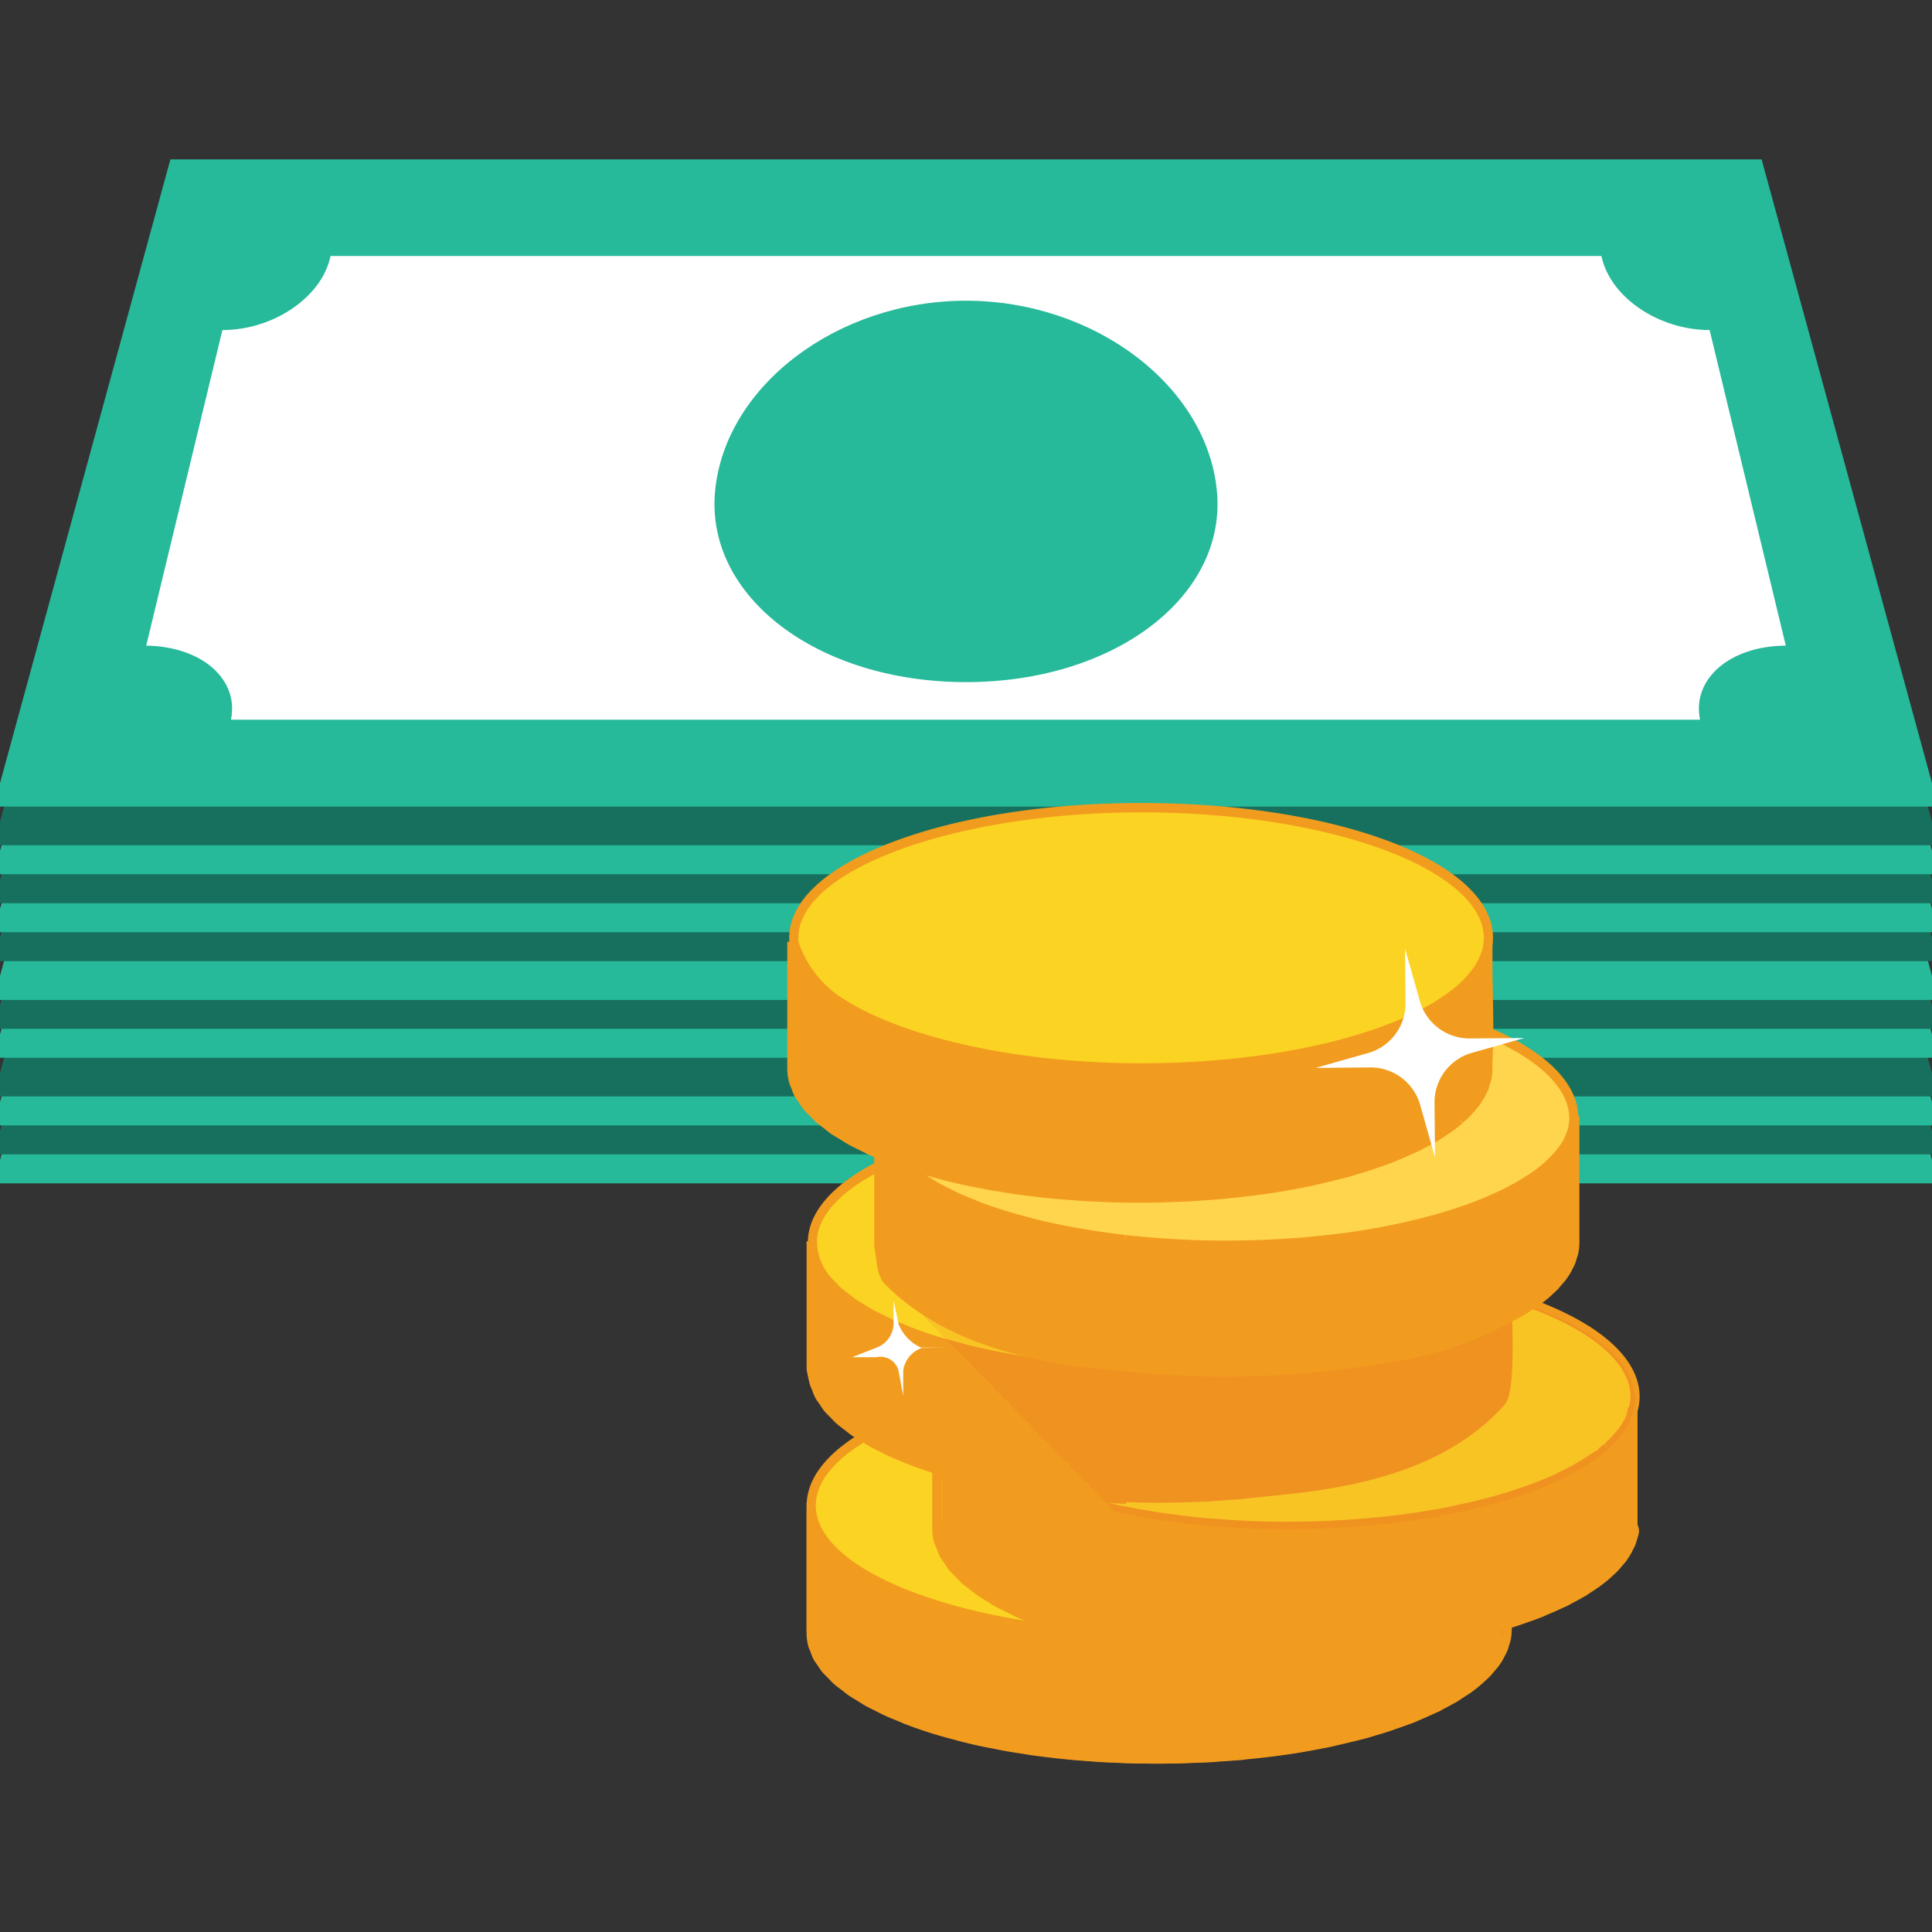
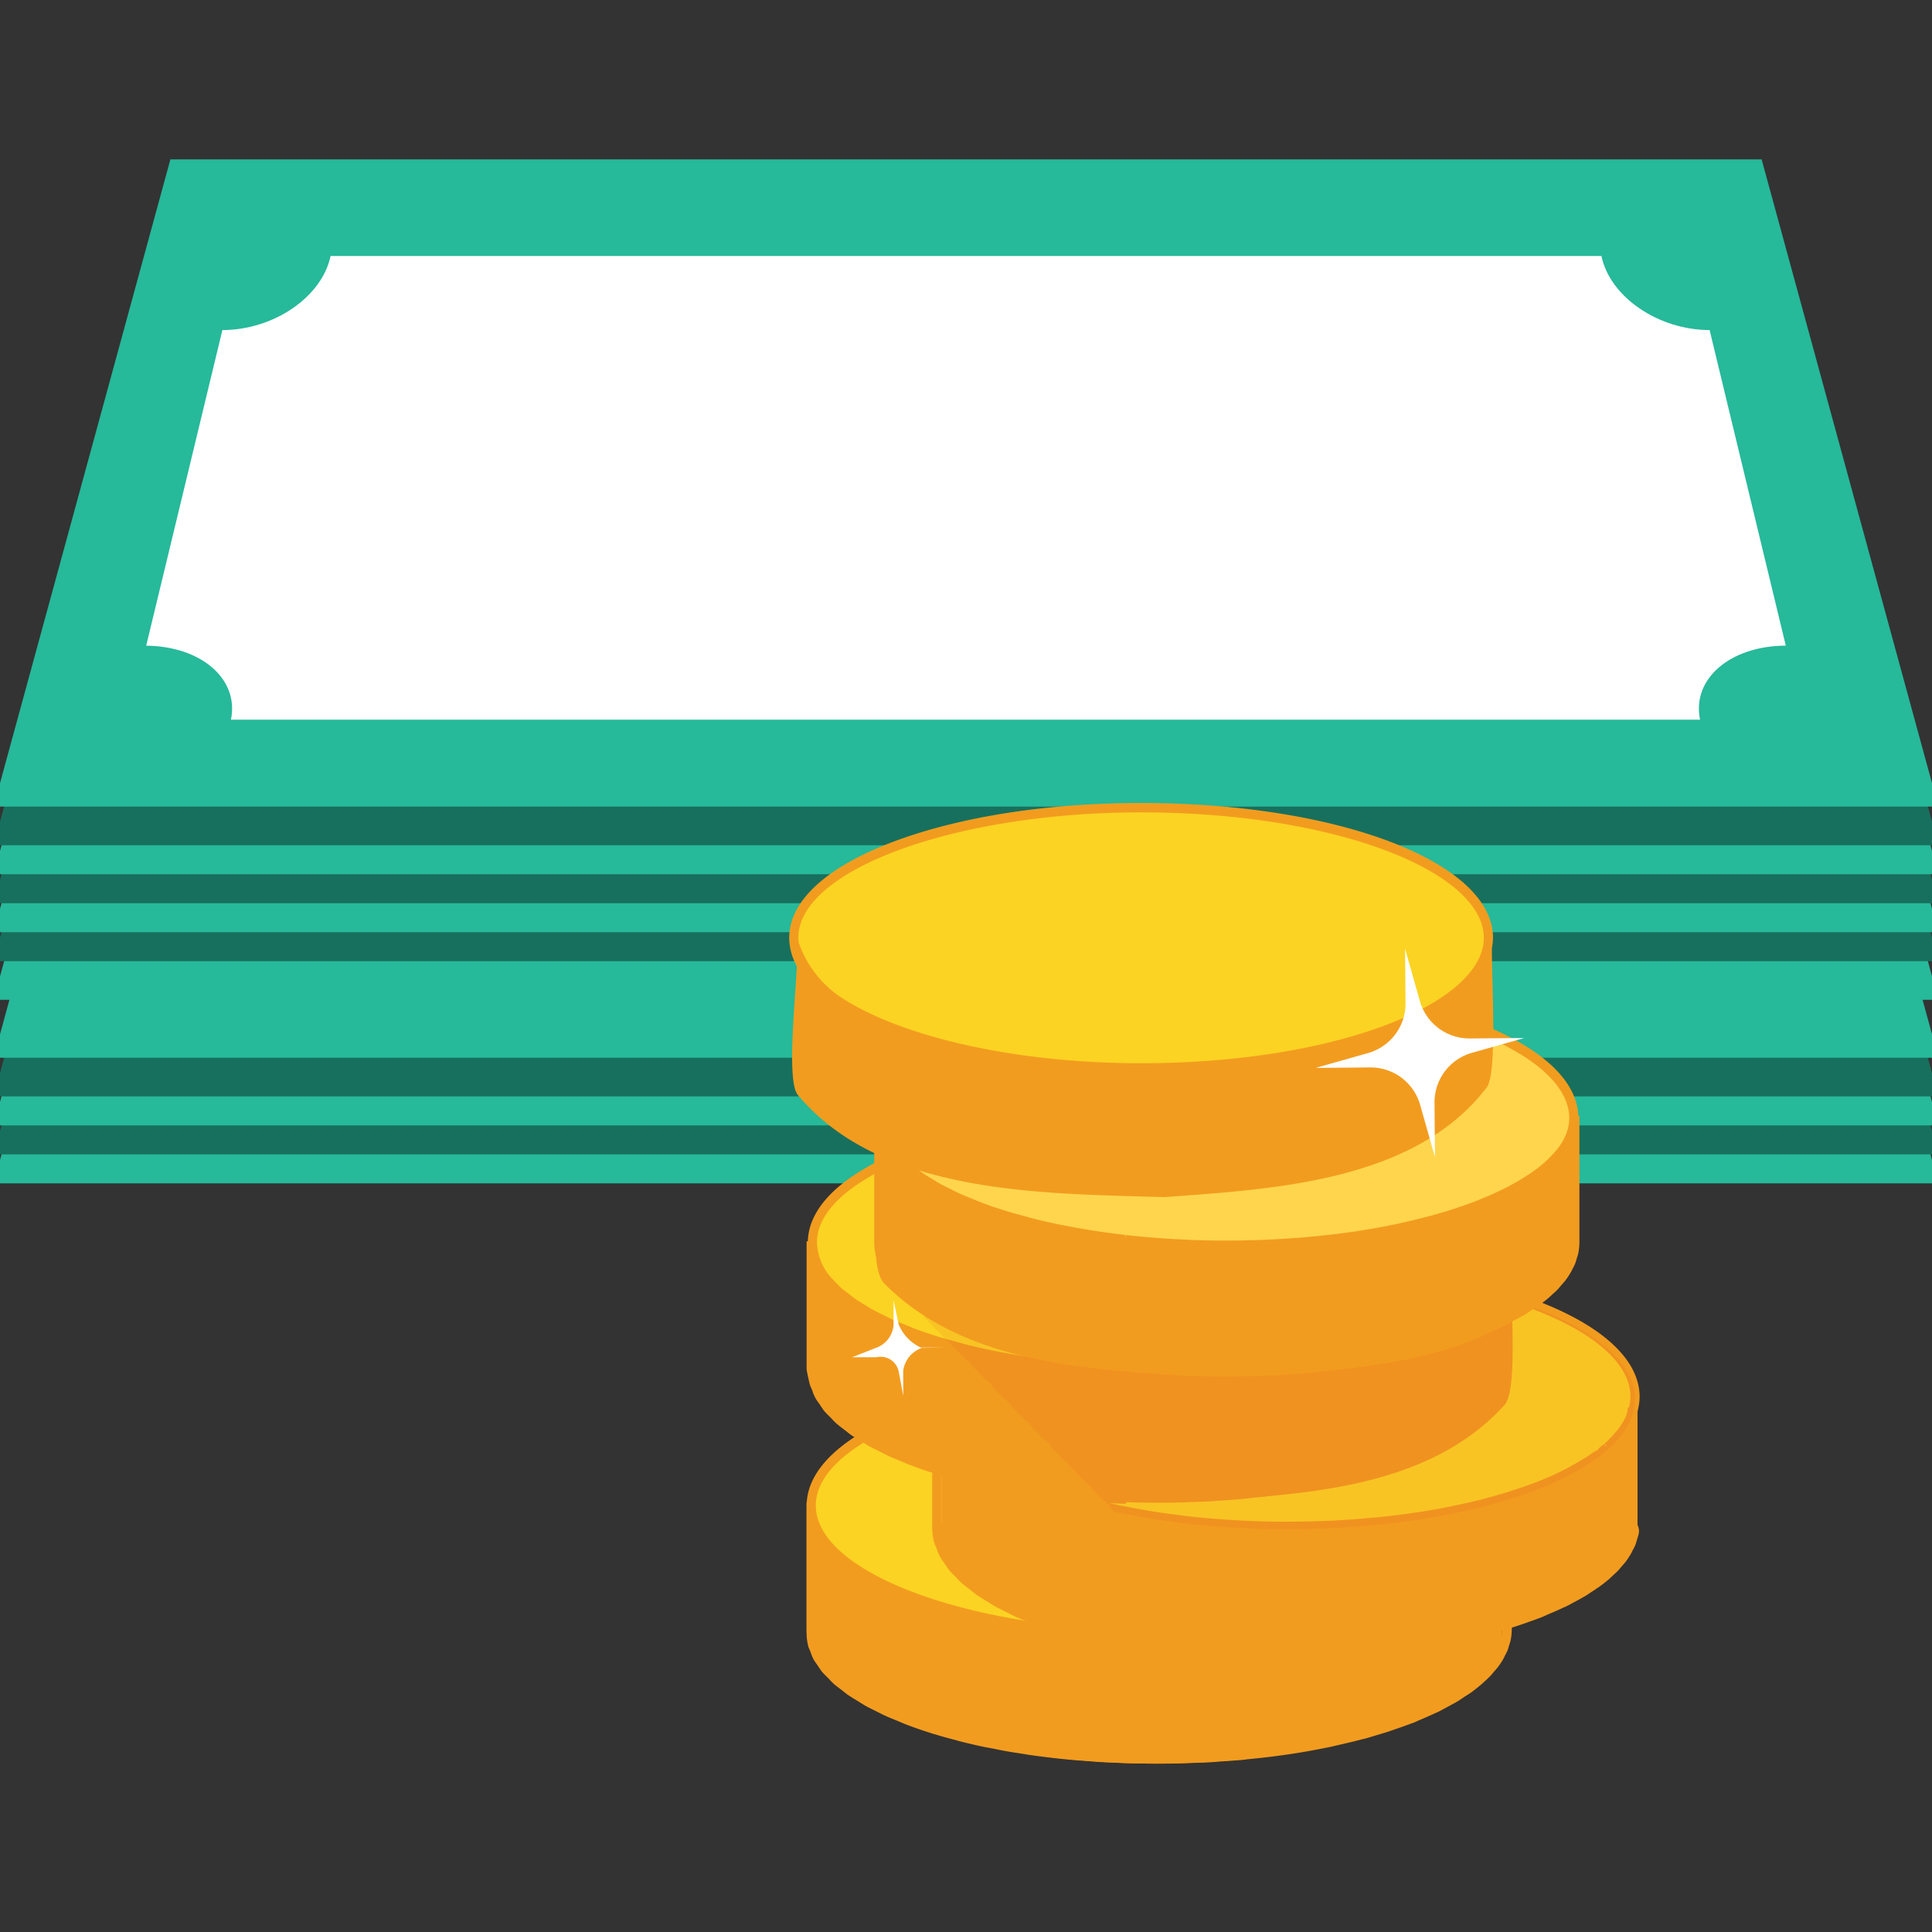
<svg xmlns="http://www.w3.org/2000/svg" xmlns:xlink="http://www.w3.org/1999/xlink" id="06807951722609795" xlink:href="http://www.w3.org/1999/xlink" viewBox="0 0 200 200" width="48" height="48" preserveAspectRatio="xMidYMin slice" aria-hidden="true" class="styles--2gQsg ">
  <rect x="0" y="0" width="200" height="200" fill="#333333" stroke="none" />
  <defs>
    <symbol viewBox="0 0 200 200" id="retirement.coloredTwo">
      <path d="M200.662 122.5H-.662l18.302-67h164.72q9.152 33.498 18.302 67z" fill="#26B99A" />
      <path d="M200.663 119.5H-.663q9.149-33.499 18.302-67h164.724q9.152 33.497 18.302 67z" fill="#17705D" />
      <path d="M200.663 116.5H-.663q9.149-33.497 18.302-67h164.724q9.152 33.499 18.302 67z" fill="#26B99A" />
      <path d="M200.662 113.5H-.662q9.148-33.503 18.301-67h164.722q9.151 33.498 18.301 67z" fill="#17705D" />
      <path d="M200.663 109.5H-.663q9.149-33.497 18.302-67h164.724q9.152 33.497 18.302 67z" fill="#26B99A" />
-       <path d="M200.662 106.5H-.662q9.149-33.505 18.302-67h164.72q9.152 33.498 18.302 67z" fill="#17705D" />
      <path d="M200.663 103.5H-.663q9.149-33.504 18.302-67h164.724l18.302 67z" fill="#26B99A" />
-       <path d="M200.662 103.5H-.662q9.149-33.498 18.302-67h164.72l18.302 67z" fill="#26B99A" />
      <path d="M200.669 99.5H-.67Q8.48 66 17.634 32.5h164.732l18.303 67z" fill="#17705D" />
      <path d="M200.663 96.5H-.663q9.149-33.497 18.302-67h164.724q9.152 33.499 18.302 67z" fill="#26B99A" />
      <path d="M200.662 93.5H-.662q9.149-33.498 18.302-67h164.72l18.302 67z" fill="#17705D" />
      <path d="M200.662 90.5H-.662q9.149-33.498 18.302-67h164.72q9.152 33.497 18.302 67z" fill="#26B99A" />
      <path d="M200.669 87.5H-.67q9.15-33.5 18.303-67h164.732q9.152 33.494 18.303 67z" fill="#17705D" />
      <path d="M200.663 83.5H-.663q9.149-33.499 18.302-67h164.724q9.152 33.499 18.302 67z" fill="#26B99A" />
      <path d="M184.865 66.837q-3.944-16.333-7.886-32.67c-5.312 0-10.327-3.434-11.198-7.667H34.219c-.872 4.233-5.883 7.667-11.197 7.667L15.135 66.84c5.716.067 9.64 3.469 8.773 7.66h152.08c-.87-4.218 3.103-7.637 8.877-7.664z" fill="#FFFFFF" />
-       <path d="M125.975 50.87c1.011 10.901-10.622 19.742-25.975 19.742s-26.986-8.84-25.977-19.742S86.663 31.13 100 31.13s24.97 8.84 25.975 19.74z" fill="#26B99A" />
      <path d="M120.004 182.57c-.267 0-.525 0-.78-.004a71.915 71.915 0 01-2.612-.058c-.077 0-.116-.004-.159-.004a5.728 5.728 0 01-.305-.015c-.079-.003-.16-.008-.242-.008l-.233-.011c-.515-.023-1.031-.044-1.537-.073-.216-.016-.43-.035-.644-.051l-.557-.039a94.16 94.16 0 01-.567-.047l-.038-.003a13.578 13.578 0 01-.586-.042 91.625 91.625 0 01-2.343-.236c-.019-.004-.055-.004-.094-.012a78.799 78.799 0 01-2.234-.286l-.467-.07-1.86-.302c-.418-.069-.825-.15-1.229-.232l-.39-.077c-.184-.03-.37-.07-.553-.104l-.203-.038c-.77-.16-1.581-.344-2.481-.57a.822.822 0 01-.117-.03c-.105-.026-.202-.054-.298-.078a1.895 1.895 0 00-.19-.058c-.62-.161-1.352-.351-2.057-.568a.303.303 0 01-.075-.027 44.337 44.337 0 01-2.887-.977l-.084-.028c-.213-.077-.407-.162-.605-.243a11.163 11.163 0 00-.353-.155l-.378-.155c-.31-.123-.62-.247-.91-.382-.207-.096-.4-.19-.593-.294-.111-.05-.222-.112-.334-.166l-.357-.178c-.276-.132-.551-.266-.805-.41-.19-.108-.365-.216-.541-.324a6.502 6.502 0 00-.291-.19l-.26-.155c-.252-.155-.505-.3-.732-.455-.173-.124-.328-.248-.479-.368-.08-.066-.16-.13-.24-.19-.09-.068-.179-.139-.268-.205a7.115 7.115 0 01-.567-.452 5.691 5.691 0 01-.414-.413c-.06-.061-.117-.127-.18-.19l-.195-.192c-.16-.16-.32-.314-.456-.476a5.692 5.692 0 01-.338-.47 3.161 3.161 0 00-.147-.218c-.054-.086-.106-.155-.159-.228a5.193 5.193 0 01-.291-.44 5.011 5.011 0 01-.31-.735l-.047-.139a3.348 3.348 0 00-.08-.178 3.032 3.032 0 01-.147-.375 5.83 5.83 0 01-.206-1.507V155.5h.95a4.82 4.82 0 00.17 1.24 1.608 1.608 0 00.097.24c.036.082.073.166.105.251l.08.213a3.728 3.728 0 00.218.514 3.204 3.204 0 00.264.39c.05.07.1.136.147.205.054.078.1.15.147.224a3.5 3.5 0 00.267.378 6.034 6.034 0 00.45.476l.184.178c.073.074.144.151.213.228.097.097.19.197.298.294.183.163.393.321.614.484l.26.2c.072.054.143.112.213.166a3.838 3.838 0 00.363.275c.291.205.62.401.937.588l.363.223c.145.093.289.186.45.27.392.221.828.434 1.25.635l.315.158c.147.077.297.155.453.225.38.178.798.344 1.2.505l.326.132c.113.047.225.09.338.14.131.054.264.112.403.166.82.314 1.742.626 2.815.955.519.154 1.061.301 1.604.451l.144.036c.159.046.317.088.473.135.152.039.303.08.46.124a63.76 63.76 0 002.706.61c.169.035.337.066.504.097l.236.043c.72.147 1.384.262 2.034.367.35.061.694.116 1.046.17.708.105 1.432.205 2.154.294l.334.042q.21.03.423.058a.599.599 0 01.072.008c.766.085 1.639.166 2.728.255.366.03.74.063 1.116.085.876.062 1.66.105 2.393.14l.666.03c1.188.047 2.371.066 3.52.066.954 0 1.893-.024 2.93-.053.463-.016.927-.032 1.383-.052.56-.026 1.106-.061 1.654-.096l.19-.012a72.04 72.04 0 001.715-.12l.614-.058c.164-.02.329-.03.496-.05 1.87-.182 3.503-.379 4.99-.614l.135-.028c1.067-.17 2.16-.37 3.344-.619q.344-.075.676-.15l.326-.073a73.94 73.94 0 002.257-.553c.442-.116.874-.236 1.292-.36l.063-.02c.387-.115.776-.227 1.156-.346a53.54 53.54 0 001.003-.342l.32-.107c.37-.132.741-.256 1.084-.398.256-.094.491-.194.724-.29l.252-.108a23.851 23.851 0 001.5-.661c.347-.163.68-.325 1-.496a20.872 20.872 0 001.91-1.113l.15-.096c.12-.078.244-.155.357-.232a15.763 15.763 0 001.296-1.006 1.567 1.567 0 00.116-.108l.073-.07a12.064 12.064 0 00.897-.908c.023-.034.062-.073.097-.116.034-.039.07-.077.1-.116a7.972 7.972 0 00.739-1.07.444.444 0 00.05-.105l.025-.058a5.736 5.736 0 00.405-.97c.008-.028.023-.082.04-.128a.577.577 0 00.032-.1 4.84 4.84 0 00.157-1.162h.95v13.139a1.045 1.045 0 01-.008.158 5.267 5.267 0 01-.122 1.04 1.032 1.032 0 01-.04.139l-.016.061c-.023.086-.055.166-.08.252l-.029.097c-.039.138-.075.282-.128.42a5.344 5.344 0 01-.294.596l-.028.061a1.774 1.774 0 01-.103.202l-.03.066a7.71 7.71 0 01-.608.908 2.718 2.718 0 01-.122.143l-.052.062c-.043.053-.102.12-.155.177l-.071.078a6.65 6.65 0 01-.349.41c-.197.201-.413.402-.627.592-.028.027-.056.053-.078.077-.04.034-.075.073-.117.108l-.039.03a17.259 17.259 0 01-1.195.947l-.052.032a1.23 1.23 0 00-.103.066 4.386 4.386 0 01-.298.193c-.069.042-.14.084-.206.13l-.199.136c-.182.121-.363.244-.564.365-.064.038-.142.08-.22.119-.054.026-.108.058-.157.085-.27.15-.556.306-.84.456-.078.038-.154.085-.234.124a7.337 7.337 0 01-.394.213 3.714 3.714 0 01-.28.123l-.179.081c-.48.225-.991.444-1.47.65-.11.043-.203.088-.3.127a3.903 3.903 0 01-.374.166c-.059.024-.117.043-.175.062-.072.023-.143.05-.214.078-.337.13-.678.251-1.02.368l-.048.014c-.467.166-.94.333-1.433.49-.26.082-.525.16-.79.237l-.285.084c-.128.043-.25.078-.373.116-.18.055-.358.112-.547.163-.091.026-.188.047-.28.073-.092.02-.18.039-.267.063-.773.204-1.57.385-2.176.525-.177.042-.35.078-.524.123-.19.044-.382.089-.578.132-1.246.25-2.363.456-3.418.626a.805.805 0 01-.093.016h-.011a79.115 79.115 0 01-4.933.615c-.1.011-.201.023-.298.042-.114.011-.229.027-.348.039-.124.011-.242.014-.36.026l-.345.024a65.47 65.47 0 01-1.546.108c-.174.011-.344.027-.513.043-.244.015-.489.034-.737.046-.158.008-.32.011-.48.016l-.32.01c-.395.02-.794.032-1.198.043l-.357.016c-.22.008-.44.02-.663.023-.667.016-1.332.02-2.005.02zm-3.526-1.07c.042 0 .097.005.15.008.797.03 1.643.047 2.605.058.891.007 1.835.004 2.754-.023.221-.004.431-.012.643-.02l.366-.011c.402-.012.793-.028 1.188-.046l.333-.008c.153-.008.303-.012.457-.019.241-.011.475-.028.71-.047.175-.016.348-.027.526-.039.513-.03 1.026-.07 1.528-.108.12-.011.241-.02.361-.027l.338-.023a2.692 2.692 0 00.296-.039c.112-.016.224-.032.34-.043a75.698 75.698 0 004.892-.608l.052-.011a77.263 77.263 0 003.395-.624c.185-.039.372-.084.557-.128.179-.042.357-.08.535-.123.596-.14 1.379-.318 2.133-.515.091-.028.194-.05.294-.074.086-.023.17-.042.25-.062.175-.05.344-.101.513-.155.126-.042.254-.08.383-.12l.288-.085c.26-.078.517-.152.771-.233.48-.155.943-.317 1.405-.48l.053-.02c.333-.112.663-.232.977-.352.074-.027.164-.061.254-.089l.145-.054a4.16 4.16 0 00.317-.14c.11-.05.218-.1.333-.147.462-.197.962-.41 1.43-.635l.206-.088a4.188 4.188 0 00.583-.294c.083-.047.172-.094.26-.14.277-.148.55-.295.808-.442.057-.028.119-.062.183-.096.06-.032.124-.066.175-.098.187-.112.354-.223.518-.336l.206-.136c.071-.05.149-.097.227-.147.089-.058.177-.109.263-.175.048-.03.096-.061.14-.084.413-.303.765-.577 1.065-.833a1.004 1.004 0 01.105-.097l.067-.062.11-.105c.194-.173.392-.355.572-.545.103-.105.192-.217.284-.33l.117-.135c.038-.044.082-.09.12-.14l.085-.096a.355.355 0 00.064-.078 6.736 6.736 0 00.545-.81.489.489 0 01.034-.074c.028-.054.041-.08.053-.108l.063-.128a4.908 4.908 0 00.242-.488c.037-.097.064-.205.094-.317l.048-.158c.02-.067.044-.128.061-.199l.05-.166a4.452 4.452 0 00.099-.844v-.05a.446.446 0 00.003-.077v-9.956a8.704 8.704 0 01-.708 1.003 2.04 2.04 0 01-.137.158c-.023.031-.054.062-.081.1a12.448 12.448 0 01-.976.996l-.05.05-.164.155a17.102 17.102 0 01-1.364 1.057 6.355 6.355 0 01-.404.263l-.141.089c-.331.217-.697.45-1.091.677-.285.16-.58.322-.885.477-.325.178-.674.349-1.03.523-.452.213-.957.433-1.545.677l-.244.102c-.245.107-.492.208-.75.305-.349.14-.732.275-1.115.406l-.318.113c-.335.117-.675.236-1.023.345-.384.124-.779.24-1.173.36l-.063.014c-.43.13-.866.249-1.313.369-.65.174-1.38.349-2.292.562l-.318.07c-.226.053-.454.103-.694.155-1.2.255-2.306.457-3.38.63a1.478 1.478 0 01-.15.027c-1.493.236-3.14.441-5.033.627-.164.012-.326.028-.489.044-.208.022-.418.045-.626.061-.57.047-1.148.086-1.734.124l-.19.015c-.554.032-1.103.066-1.67.09a99.381 99.381 0 01-4.346.11c-1.158-.001-2.352-.025-3.55-.068l-.671-.035a86.835 86.835 0 01-3.541-.225 91.228 91.228 0 01-2.772-.263l-.054-.003c-.148-.02-.29-.04-.436-.058l-.323-.043a84.257 84.257 0 01-2.175-.298c-.355-.055-.711-.109-1.065-.167a63.578 63.578 0 01-2.049-.376l-.229-.042c-.178-.031-.353-.065-.526-.1a65.183 65.183 0 01-2.743-.624c-.17-.042-.325-.089-.48-.128a9.557 9.557 0 00-.461-.132l-.148-.038a52.301 52.301 0 01-1.629-.456 50.729 50.729 0 01-2.872-.98c-.151-.058-.295-.12-.436-.182-.105-.039-.208-.089-.316-.132l-.325-.128c-.415-.166-.84-.34-1.242-.527a12.58 12.58 0 01-.49-.24l-.294-.15a20.5 20.5 0 01-1.295-.659c-.178-.097-.34-.201-.503-.305l-.33-.205c-.335-.198-.68-.4-.99-.617-.145-.1-.284-.212-.424-.32a2.28 2.28 0 00-.194-.155l-.252-.194a12.2 12.2 0 01-.67-.53 7.3 7.3 0 01-.364-.368 5.127 5.127 0 00-.19-.194l-.175-.178a6.996 6.996 0 01-.523-.55 4.174 4.174 0 01-.333-.48c-.043-.063-.083-.128-.127-.194a2.923 2.923 0 00-.128-.174c-.058-.081-.121-.163-.178-.244v9.964a4.862 4.862 0 00.17 1.242 1.614 1.614 0 00.097.233c.034.084.073.166.105.247l.053.152a3.637 3.637 0 00.241.584 3.5 3.5 0 00.23.342l.172.247c.05.073.104.159.159.244a4.357 4.357 0 00.267.375 4.983 4.983 0 00.392.404l.207.209c.067.069.133.139.2.213a4.035 4.035 0 00.349.348c.155.14.328.271.5.399.097.07.19.143.283.216.084.066.168.133.253.197a5.6 5.6 0 00.42.327c.212.143.448.286.682.43l.268.158c.1.066.203.128.306.194.158.105.318.205.491.302.24.131.501.259.76.387l.36.178c.113.059.229.12.342.175.181.096.364.185.558.274.278.128.574.248.871.368l.382.158c.122.052.246.105.367.152.183.081.367.159.563.236a.775.775 0 01.087.03 50.62 50.62 0 002.918.99c.666.205 1.387.394 1.998.552.075.02.144.042.214.063.09.023.18.054.275.073l.108.03c.882.217 1.678.403 2.433.558l.08.012a.823.823 0 00.126.024c.174.034.357.073.538.104l.4.077c.394.082.79.163 1.197.233l1.855.298c.148.02.293.046.446.07.635.093 1.287.17 1.929.248.101.008.194.023.294.039l.06.004c.704.085 1.437.159 2.33.236.185.015.375.031.562.042l.06.005c.192.015.374.03.552.042l.563.042a55.367 55.367 0 002.146.12l.227.008c.087.008.176.011.264.016s.176.008.263.011z" fill="#F29C1F" />
      <path d="M119.939 142.383c-19.82 0-35.96 6.042-35.96 13.47 0 7.43 16.14 13.475 35.96 13.475 19.849 0 35.953-6.045 35.953-13.476 0-7.427-16.104-13.469-35.953-13.469z" fill="#FBD323" />
      <path d="M156.366 155.852c0-7.822-16.002-13.953-36.427-13.953-9.643 0-18.724 1.414-25.577 3.977-7.002 2.622-10.857 6.166-10.857 9.976a5.755 5.755 0 00.25 1.642 1.88 1.88 0 01-.071-.185 5.493 5.493 0 01-.184-1.374v13.162a5.348 5.348 0 00.184 1.367c.052.181.15.352.218.53a5.344 5.344 0 00.325.801c.119.209.285.414.422.624.153.221.28.444.456.654.186.222.419.433.629.647.192.194.356.395.573.588.242.218.536.419.805.632.234.174.444.363.7.538.299.205.643.407.969.604.273.167.525.34.814.503.357.198.76.388 1.14.582.306.15.592.305.914.449.404.189.842.355 1.27.533.32.133.615.268.945.393.026.01.057.018.082.03q1.353.512 2.839.968a.609.609 0 01.095.023c.655.202 1.345.388 2.037.566.17.05.326.1.5.139a.755.755 0 00.1.027 57.65 57.65 0 002.455.566c.068.011.142.027.208.034.232.047.475.093.713.135.473.102.95.198 1.439.28.263.047.527.085.794.132.254.034.512.08.764.115.26.044.5.086.76.124.636.094 1.289.171 1.94.252.09.008.18.02.278.035a.609.609 0 00.092.008c.764.093 1.544.166 2.33.236.206.024.42.035.628.046.258.023.522.04.78.062.32.02.64.05.972.074.577.035 1.166.054 1.754.08.182.009.35.02.531.028a83.401 83.401 0 002.772.061c.252.005.512.005.776.005.67 0 1.331-.004 1.997-.024.34-.007.67-.022 1.011-.034.403-.012.8-.024 1.199-.046.263-.008.525-.012.788-.023.423-.024.826-.063 1.245-.09.516-.031 1.033-.07 1.537-.109.232-.022.47-.03.698-.05.221-.019.422-.058.646-.08a83.796 83.796 0 004.921-.613h.006a.18.18 0 00.049-.011 79.207 79.207 0 003.416-.627c.375-.086.734-.175 1.101-.256a82.437 82.437 0 002.15-.515c.176-.055.373-.094.549-.14.313-.085.604-.185.906-.274.356-.108.72-.21 1.071-.321.503-.164.989-.333 1.47-.505.336-.116.671-.235.991-.355.128-.055.272-.097.396-.144.24-.097.436-.202.661-.29.503-.213.992-.422 1.456-.647.145-.065.31-.128.45-.197.22-.109.408-.225.62-.338.28-.142.56-.294.82-.441.118-.065.259-.136.37-.205.264-.154.497-.32.742-.484.164-.113.341-.213.5-.325a2.45 2.45 0 01.143-.09 16.31 16.31 0 001.1-.86 1.02 1.02 0 01.098-.089c.07-.058.124-.12.19-.18.207-.188.412-.373.6-.57.12-.129.225-.256.336-.392.07-.08.148-.162.214-.247.055-.066.121-.128.167-.194a6.59 6.59 0 00.566-.849c.019-.027.028-.057.044-.084a2.186 2.186 0 00.096-.205 5.634 5.634 0 00.285-.57 4.418 4.418 0 00.133-.45c.031-.092.063-.185.09-.277.013-.059.035-.113.05-.175a4.975 4.975 0 00.113-.964 1.025 1.025 0 00.005-.131v-10.16a6.205 6.205 0 00.867-3.085zm-36.427-12.98c9.545 0 18.514 1.39 25.256 3.918 6.497 2.432 10.222 5.74 10.222 9.062 0 3.33-3.725 6.634-10.222 9.07-6.742 2.528-15.713 3.918-25.256 3.918-19.237 0-35.487-5.948-35.487-12.988 0-7.037 16.25-12.98 35.487-12.98z" fill="#F29C1F" />
      <path d="M169.5 144.776v13.058a7.56 7.56 0 00-.358.972c-.014.05-.037.113-.053.17-.022.094-.053.187-.083.283-.047.148-.083.294-.14.443a4.03 4.03 0 01-.28.572c-.031.07-.057.136-.092.21-.022.023-.03.053-.053.08a6.937 6.937 0 01-.558.85c-.05.064-.111.127-.174.197a2.57 2.57 0 01-.205.239c-.117.137-.223.268-.333.399-.192.19-.4.38-.604.565-.062.062-.13.128-.19.178a1.137 1.137 0 01-.101.094c-.342.29-.708.581-1.1.851a1.69 1.69 0 01-.143.094c-.153.112-.328.22-.494.33-.245.158-.474.328-.74.486-.114.058-.258.133-.367.202-.273.147-.542.299-.831.445-.205.11-.397.229-.61.33-.145.077-.311.135-.45.201q-.698.326-1.455.644c-.222.092-.427.2-.655.286a5.124 5.124 0 01-.405.151c-.314.128-.649.24-.986.36-.48.17-.968.333-1.471.5-.35.107-.707.22-1.065.325-.308.089-.596.181-.91.267-.175.053-.372.085-.546.139-.696.182-1.414.357-2.154.519-.364.085-.716.17-1.088.255-1.115.23-2.241.438-3.423.628a.184.184 0 01-.049.015 83.57 83.57 0 01-4.915.612c-.223.02-.431.059-.64.078-.24.023-.476.027-.696.042-.51.05-1.02.082-1.55.121-.41.023-.813.062-1.235.084l-.792.024c-.39.023-.792.031-1.194.05-.337.004-.675.026-1.009.036a2.385 2.385 0 01-1.996-.66h-.771a7.798 7.798 0 01-2.595 1h.164a.91.91 0 00-.153-.009c-.175-.01-.344-.027-.52-.034-.593-.024-1.183-.044-1.765-.078-.328-.024-.64-.055-.961-.078-.267-.02-.528-.032-.788-.058-.212-.013-.426-.031-.631-.044a128.53 128.53 0 01-2.328-.237.355.355 0 00-.092-.008c-.093-.015-.178-.031-.276-.04a67.349 67.349 0 01-1.94-.253c-.258-.034-.502-.076-.754-.12-.26-.042-.52-.081-.772-.12-.26-.047-.534-.08-.795-.125-.488-.089-.961-.19-1.443-.283-.236-.051-.472-.09-.711-.144-.067-.008-.137-.024-.206-.032a62.528 62.528 0 01-2.455-.564.816.816 0 01-.102-.031c-.168-.04-.32-.098-.497-.14-.693-.184-1.379-.363-2.039-.565-.028-.012-.059-.02-.09-.035-.992-.3-1.94-.627-2.84-.966a.669.669 0 01-.085-.031c-.327-.12-.625-.262-.939-.394-.427-.182-.879-.354-1.276-.533-.32-.151-.6-.307-.907-.456-.39-.198-.787-.385-1.144-.584-.291-.164-.543-.334-.818-.502-.33-.206-.67-.401-.97-.61-.252-.176-.465-.363-.694-.547-.275-.206-.566-.416-.81-.635-.212-.19-.381-.392-.572-.587-.214-.214-.442-.424-.626-.647-.176-.222-.307-.44-.45-.658-.147-.214-.314-.42-.428-.627a5.57 5.57 0 01-.329-.81c-.068-.175-.167-.358-.214-.53a5.267 5.267 0 01-.184-1.374v-13.236a4.56 4.56 0 00.047.661c0 .028.007.059.007.09a4.64 4.64 0 00.116.546.435.435 0 00.014.085 5.014 5.014 0 00.221.526 5.298 5.298 0 00.223.596 1.331 1.331 0 00.1.199 6.464 6.464 0 00.442.653c.105.164.199.32.313.487.083.11.176.218.275.33.17.172.344.336.51.512.14.14.26.271.39.416.06.054.114.109.177.164.259.23.57.452.87.676.197.156.38.32.594.465.344.245.741.47 1.116.696.223.144.428.289.672.417.42.237.876.468 1.342.686.23.117.452.237.703.354.487.226 1.024.44 1.541.65.254.097.484.206.75.307q1.74.66 3.71 1.231c.299.078.596.152.896.241.159.04.312.086.465.133a55.54 55.54 0 002.54.603h.01c.212.059.433.101.656.145q1.361.292 2.794.518c.696.12 1.406.225 2.123.319.356.05.725.097 1.092.144.197.031.401.057.602.078l.147.023a.12.12 0 01.05.008c.428.047.864.093 1.3.137.068.003.136.01.214.018.778.07 1.574.144 2.372.191.743.054 1.49.093 2.246.132 1.428.071 2.887.106 4.362.106.496 0 .991 0 1.48-.02a61.024 61.024 0 002.848-.086 56.12 56.12 0 002.629-.156c.403-.03.8-.069 1.202-.1l.856-.082c.85-.078 1.688-.17 2.513-.268.435-.055.863-.114 1.291-.18.411-.054.817-.117 1.222-.18l.136-.022c.48-.078.963-.156 1.435-.242.261-.05.52-.093.778-.151.392-.07.772-.16 1.147-.238a4.481 4.481 0 00.502-.105c.17-.044.337-.078.503-.122.78-.182 1.552-.357 2.285-.556.445-.12.872-.245 1.3-.37.41-.12.824-.245 1.22-.37.457-.148.9-.307 1.337-.455.372-.132.747-.269 1.105-.402.337-.132.65-.276.978-.408.527-.222 1.039-.44 1.53-.674.348-.163.686-.338 1.013-.514.298-.156.582-.311.862-.47.35-.207.685-.414 1.007-.623.198-.129.411-.257.6-.39.226-.164.455-.332.668-.5.008 0 .016-.003.024-.022.206-.164.412-.327.605-.494a.473.473 0 00.089-.078c.048-.047.092-.094.139-.141.26-.23.505-.471.725-.709.066-.086.144-.164.213-.242.07-.09.146-.174.214-.252a8.082 8.082 0 00.761-1.118.123.123 0 01.026-.03c.026-.063.052-.126.083-.196a5.737 5.737 0 00.421-1.031c.029-.078.054-.164.078-.246.003-.02.009-.034.014-.055.033-.14.059-.276.083-.413a4.415 4.415 0 00.062-.486c.007-.112.013-.23.013-.346z" fill="#F29C1F" />
      <path d="M133.306 171.5h-.77s-1.836.136-2.61.108l-.09.892h.698a3.285 3.285 0 01-.31-.019l-.25-.016c-.614-.024-1.223-.044-1.825-.08-.192-.012-.368-.029-.547-.044-.154-.008-.305-.028-.458-.037l-.045-.003c-.265-.017-.522-.032-.774-.053l-.65-.048c-.816-.076-1.63-.155-2.424-.244l-.108-.016-.012.003c-.104-.015-.169-.027-.238-.035l-.083-.008c-.655-.08-1.32-.16-1.96-.256a23.19 23.19 0 01-.799-.129l-.782-.12a26.117 26.117 0 00-.394-.064c-.15-.02-.297-.043-.442-.068a45.769 45.769 0 01-1.04-.204l-.694-.129c-.162-.035-.322-.067-.485-.104a.865.865 0 01-.106-.016c-.024-.004-.049-.009-.075-.012l-.051-.008a87.197 87.197 0 01-2.555-.586.852.852 0 01-.13-.04 3.16 3.16 0 01-.283-.08c-.068-.018-.136-.04-.21-.055-.7-.184-1.425-.376-2.127-.594a.804.804 0 01-.124-.04 45.13 45.13 0 01-2.934-.993l-.022-.009a.484.484 0 01-.09-.035 10.228 10.228 0 01-.71-.293l-.257-.112c-.152-.06-.31-.125-.468-.189-.297-.12-.59-.24-.858-.36-.2-.096-.383-.188-.562-.28-.13-.07-.256-.13-.388-.198l-.369-.18c-.286-.144-.57-.285-.836-.43-.19-.108-.36-.212-.527-.315-.112-.074-.22-.14-.335-.213l-.298-.18c-.254-.152-.509-.31-.738-.469-.186-.125-.359-.269-.533-.41l-.42-.329c-.218-.164-.442-.328-.644-.508-.158-.14-.295-.288-.433-.437l-.181-.197-.137-.128a7.738 7.738 0 01-.537-.561 6.893 6.893 0 01-.4-.573l-.102-.152c-.037-.06-.085-.12-.132-.189a3.759 3.759 0 01-.328-.497 4.945 4.945 0 01-.325-.77l-.048-.131a3.554 3.554 0 00-.066-.149 3.36 3.36 0 01-.169-.433 5.976 5.976 0 01-.206-1.55V144.5h1.326s.014.44.041.632l.006.074.003.036a3.345 3.345 0 00.098.452l.018.105a1.922 1.922 0 00.094.225 2.465 2.465 0 01.112.247l.032.093a3.948 3.948 0 00.173.465 1.036 1.036 0 00.06.124l.028.047a4.616 4.616 0 00.33.488l.206.309c.063.097.12.19.19.294.061.082.145.175.234.275.071.074.158.155.242.24l.26.256c.133.14.255.271.382.407.031.03.063.058.092.089l.067.061c.17.152.376.303.581.454l.438.34a3.742 3.742 0 00.389.296c.269.189.568.371.858.541l.398.249c.159.1.316.205.494.3.37.206.8.423 1.315.667l.17.085c.17.09.342.182.53.268.408.186.86.372 1.296.55l.223.089c.124.047.253.1.386.158.114.047.23.094.353.14a46.63 46.63 0 003.667 1.208l.055.016c.278.073.56.147.838.228.129.027.265.074.401.113l.07.02c.696.185 1.48.37 2.455.584l.076.015c.201.054.408.093.617.13.92.2 1.85.37 2.784.516.752.128 1.44.23 2.107.318l1.09.14c.206.035.405.058.597.077l.133.024a.418.418 0 01.108.015l.113.011c.373.039.753.081 1.13.116l.218.02a67.57 67.57 0 002.35.19c.746.054 1.487.093 2.238.131 1.356.067 2.814.1 4.334.1.477-.019.98 0 1.464-.015a69.48 69.48 0 002.834-.085c.84-.03 1.72-.082 2.61-.155.272-.02.527-.042.788-.066l1.268-.117a75.827 75.827 0 002.49-.266c.436-.05.86-.112 1.28-.175.394-.05.775-.108 1.156-.17l.059-.008.145-.023c.468-.077.946-.155 1.417-.24.253-.047.508-.09.76-.147.287-.05.554-.105.817-.167l.33-.066a4.058 4.058 0 00.469-.104l.53-.124c.854-.197 1.564-.36 2.263-.55.402-.104.792-.22 1.179-.333l.107-.027c.408-.12.816-.244 1.21-.368.335-.108.666-.221.99-.333l.334-.116c.368-.132.739-.264 1.097-.395.166-.066.34-.143.513-.213.148-.066.296-.128.447-.19.42-.173.971-.406 1.5-.658.347-.163.676-.333.995-.503.297-.151.577-.306.854-.461q.5-.296.976-.603l.211-.133c.126-.08.256-.158.372-.244a3.518 3.518 0 01.729-.43v-.003l-.058-.07c.202-.16.402-.318.589-.48l.374.317-.314-.36.138-.147c.251-.22.486-.449.72-.696.021-.032.076-.09.128-.149l.069-.08c.047-.054.107-.12.162-.186l.052-.062a7.468 7.468 0 00.708-1.034l.022-.03a.527.527 0 01.034-.083l.027-.061a5.147 5.147 0 00.4-.965c.033-.1.055-.17.075-.24.039-.171.066-.294.085-.418a3.491 3.491 0 00.058-.434c.006-.105.012-.21.012-.362h.719v13.334a1.383 1.383 0 01.104 1.077 1.531 1.531 0 01-.039.136l-.021.062c-.02.085-.053.189-.083.286l-.048.158a5.94 5.94 0 01-.1.319 4.361 4.361 0 01-.306.623l-.025.05a4.76 4.76 0 01-.048.12l-.07.128-.028.039a7.825 7.825 0 01-.574.875l-.128.147-.07.081a3.143 3.143 0 01-.165.19l-.375.445c-.19.19-.365.349-.538.507l-.105.102c-.05.05-.128.12-.197.181a1.128 1.128 0 01-.108.102c-.397.333-.766.619-1.13.878l-.148.093a5.918 5.918 0 01-.385.26l-.124.08a4.417 4.417 0 00-.263.175c-.158.109-.32.217-.494.317l-.138.074a1.667 1.667 0 00-.206.12l-.144.078c-.238.131-.476.263-.732.391-.068.039-.135.074-.205.116-.137.078-.271.15-.418.22-.072.04-.168.078-.267.121-.058.023-.116.05-.17.073-.442.213-.911.415-1.491.66-.083.033-.164.072-.247.11-.137.062-.277.129-.424.183-.112.05-.247.097-.386.147-.31.12-.634.232-.96.345l-.052.02c-.482.177-.971.34-1.479.503-.36.112-.72.22-1.078.333-.141.039-.27.077-.4.116-.17.05-.34.104-.52.15a2.21 2.21 0 01-.298.078c-.08.02-.16.038-.236.061q-1.057.274-2.188.527l-.488.113c-.197.05-.395.097-.596.143a86.52 86.52 0 01-3.405.623l-.098.024c-1.46.232-3.077.429-4.946.616a2.423 2.423 0 00-.258.03 3.264 3.264 0 01-.394.043 8.92 8.92 0 01-.468.035l-.228.015c-.357.036-.727.058-1.1.086l-.445.03c-.213.012-.416.028-.62.044a12.18 12.18 0 01-.623.042l-.807.023c-.254.016-.533.027-.814.039l-.377.01c-.175.005-.341.013-.508.02-.168.008-.337.016-.505.02l-.246.004c-.588.004-1.761-.151-1.761-.151zm-3.366-1h.02l2.577 1h.769a9.809 9.809 0 011.752-1h.24a.514.514 0 00.476.156c.177-.008.35-.016.525-.02l.376-.015c.27-.008.54-.015.802-.031l.81-.023c.189-.008.39-.027.59-.043.21-.015.42-.034.63-.042l.44-.036c.367-.022.731-.045 1.091-.084l.251-.016c.145-.008.292-.016.44-.027.123-.012.235-.028.346-.043.094-.011.194-.022.292-.035 1.8-.178 3.36-.367 4.771-.588l.01-.012.16-.022a73.707 73.707 0 003.404-.624c.19-.042.384-.089.579-.136l.498-.116a65.054 65.054 0 002.141-.515c.076-.023.178-.046.28-.073.084-.02.167-.036.245-.059l.516-.151c.133-.042.266-.081.404-.123.348-.105.705-.214 1.055-.322.493-.163.976-.326 1.453-.496l.055-.015c.312-.112.624-.22.914-.337l.054-.02c.116-.038.23-.08.34-.124.142-.053.26-.111.378-.166.091-.042.183-.085.277-.124.572-.24 1.026-.442 1.442-.634.061-.028.142-.067.223-.097.07-.032.14-.058.202-.094.15-.07.268-.14.383-.205.077-.042.152-.085.23-.123.254-.132.485-.26.717-.388l.11-.058c.052-.035.155-.09.256-.144l.108-.058c.144-.084.289-.186.43-.283l.283-.184.126-.082c.12-.078.241-.156.348-.233.04-.027.072-.046.106-.07l.05-.035c.338-.235.687-.506 1.062-.82l.058-.058c.081-.074.144-.127.195-.182l.122-.117c.169-.15.333-.302.486-.449l.367-.441a1.26 1.26 0 00.12-.14l.117-.131c.027-.036.057-.062.082-.093a7.425 7.425 0 00.502-.767l.052-.086a1.003 1.003 0 01.044-.103l.054-.117a3.943 3.943 0 00.252-.5c.027-.077.048-.162.076-.251l.049-.167c.03-.096.057-.17.077-.248.015-.05.023-.09.034-.123l.023-.066a2.217 2.217 0 00-.187-.849v-10.064a3.143 3.143 0 01-.42 1l-.067.078c-.046.053-.098.111-.144.173l-.098.108-.116.13a10.748 10.748 0 01-.783.765l-.11.117a1.057 1.057 0 01-.13.116c-.159.134-.341.283-.524.425l-.08.171-.144.008c-.184.14-.376.283-.57.422-.135.092-.278.181-.42.271l-.198.128c-.326.212-.666.422-1.024.634a54.74 54.74 0 01-.882.481c-.33.17-.674.345-1.03.511-.542.263-1.111.504-1.546.682-.149.066-.294.123-.433.182-.182.077-.363.154-.548.228-.372.14-.747.272-1.121.403l-.339.116a44.65 44.65 0 01-1.009.344c-.402.128-.82.252-1.235.372l-.107.03c-.394.114-.79.23-1.198.338-.77.206-1.614.403-2.293.558l-.494.116a4.734 4.734 0 01-.513.112l-.336.07c-.275.063-.55.116-.832.166-.249.06-.512.105-.778.152-.474.086-.958.167-1.44.244l-.203.035c-.387.057-.774.117-1.17.174-.424.058-.856.12-1.297.17-.933.112-1.757.206-2.517.272l-1.266.12-.802.062c-.902.074-1.791.127-2.638.155-1.025.053-1.96.08-2.856.092-.485.013-.984.013-1.484.013-1.536 0-3.008-.036-4.38-.105-.757-.04-1.508-.078-2.253-.132a74.977 74.977 0 01-2.379-.19l-.22-.022c-.375-.031-.759-.074-1.134-.113l-.386-.054a13.52 13.52 0 01-.6-.077l-1.078-.14c-.68-.09-1.38-.193-2.138-.322a53.46 53.46 0 01-2.81-.517 8.81 8.81 0 01-.64-.14l-.024-.004a54.308 54.308 0 01-2.56-.609l-.086-.022a5.904 5.904 0 00-.372-.105c-.29-.085-.565-.154-.835-.228l-.064-.02a47.657 47.657 0 01-3.752-1.231c-.135-.054-.263-.104-.386-.159-.118-.05-.236-.097-.36-.147l-.235-.093a24.43 24.43 0 01-1.337-.57c-.202-.088-.383-.185-.566-.282l-.15-.078a20.865 20.865 0 01-1.36-.685 8.9 8.9 0 01-.55-.336l-.369-.23a14.134 14.134 0 01-.908-.573 5.737 5.737 0 01-.451-.344l-.405-.314c-.219-.163-.446-.33-.644-.502l-.213-.202a12.73 12.73 0 00-.378-.403l-.244-.244c-.089-.085-.182-.174-.268-.263a6.503 6.503 0 01-.313-.375 8.574 8.574 0 01-.228-.35l-.167-.248c-.08-.108-.16-.216-.563-.333v9.972a2.971 2.971 0 01.492 1.235 1.686 1.686 0 00.108.268c.03.073.06.135.086.2l.055.156a4.652 4.652 0 00.248.6 3.5 3.5 0 00.252.368c.05.074.1.144.15.213l.11.167a4.709 4.709 0 00.319.46 5.689 5.689 0 00.445.46l.14.14c.075.074.139.144.203.214a4.907 4.907 0 00.352.356c.167.15.356.29.558.441l.439.344c.148.117.295.241.46.35.208.151.435.286.662.421l.288.183c.11.061.223.13.334.201.152.096.304.198.466.287.24.127.504.258.768.39l.355.175c.127.065.26.128.389.197.165.081.328.167.506.248.245.113.516.224.789.337.157.058.314.125.467.19l.258.112c.214.096.43.186.658.267l.056.023a44.002 44.002 0 002.841.965l.08.035c.672.2 1.362.383 2.03.553l.236.07c.081.023.162.046.248.066l.116.038c.732.18 1.545.364 2.41.551.034.007.068.012.103.018a.403.403 0 00.074.008l.058.013c.15.034.302.061.455.092l.682.131c.326.067.656.133.989.194.132.023.26.044.393.062.136.02.271.039.401.062l.757.117c.262.046.5.089.755.124.61.092 1.24.166 1.868.24l.055.008a2.154 2.154 0 01.26.039.883.883 0 01.127.011c.75.086 1.526.163 2.292.233l.624.042a3.725 3.725 0 01.728.115h.053a1.112 1.112 0 01.458-.018c.167.011.333.027.507.039.57.03 1.152.053 1.747.077.093.003.178.008.265.015.083.004.168.012.256.016.046-.005.16-.13.16-.13z" fill="#F29C1F" />
      <path d="M169.255 144.84c0 .117-.005.233-.013.345-.016.162-.031.325-.062.483-.024.14-.052.276-.083.407 0 .017-.008.024-.008.04 0 .007-.006.015-.006.023a5.896 5.896 0 01-.581 1.46.12.12 0 00-.025.03 7.463 7.463 0 01-.76 1.112c-.069.077-.144.162-.214.25-.07.078-.147.156-.213.24a9.96 9.96 0 01-.863.846.464.464 0 01-.089.077c-.193.167-.398.329-.604.492-.008.02-.016.023-.024.023-.212.166-.441.332-.667.495-.171.117-.351.225-.53.345-.022.011-.044.03-.07.046a28.76 28.76 0 01-5.382 2.672 37.08 37.08 0 01-2.44.853 52.279 52.279 0 01-5.3 1.41 4.514 4.514 0 01-.502.104c-.374.077-.754.167-1.145.236-.259.058-.516.1-.777.15-.471.086-.954.163-1.433.24-.442.07-.9.144-1.356.201-.428.066-.855.125-1.29.18a71.058 71.058 0 01-3.361.344c-.084.008-.17.019-.252.022-.322.028-.634.058-.952.081-.314.024-.636.04-.963.063-.548.035-1.1.07-1.663.092-.456.028-.922.04-1.379.047-.488.016-.976.035-1.465.039-.488.02-.983.02-1.477.02-1.474 0-2.93-.035-4.357-.106-.755-.038-1.5-.077-2.243-.13a46.418 46.418 0 01-1.118-.086c-.421-.035-.84-.062-1.251-.105-.078-.007-.146-.015-.213-.018-.503-.05-.999-.105-1.495-.167-.2-.02-.405-.047-.602-.077-.366-.047-.734-.094-1.09-.144a52.986 52.986 0 01-2.12-.317 68.938 68.938 0 01-2.053-.376c-.242-.047-.502-.086-.738-.14-.222-.043-.443-.085-.655-.143h-.01a55.365 55.365 0 01-2.537-.6 41.816 41.816 0 01-1.36-.372q-1.964-.57-3.705-1.224a30.406 30.406 0 01-4.33-1.986 18.129 18.129 0 01-3.247-2.242c-.063-.055-.116-.11-.176-.163a9.477 9.477 0 01-.9-.922c-.1-.112-.192-.22-.275-.329a7.85 7.85 0 01-.755-1.134 1.347 1.347 0 01-.099-.197 5.832 5.832 0 01-.443-1.117.424.424 0 01-.014-.084 4.594 4.594 0 01-.116-.543c0-.03-.007-.061-.007-.089a4.54 4.54 0 01-.047-.658 6.606 6.606 0 012.153-4.589c5.022-5.18 18.283-8.887 33.802-8.887 19.849 0 35.95 6.046 35.95 13.478z" fill="#FBD323" />
      <path d="M133.306 158.555c-1.536 0-3.008-.036-4.38-.105-.758-.039-1.508-.078-2.253-.131-.347-.02-.694-.05-1.036-.078l-.235-.016c-.371-.03-.743-.058-1.109-.097l-.219-.022q-.754-.07-1.503-.163c-.201-.023-.413-.05-.617-.081l-1.078-.14c-.68-.09-1.38-.193-2.138-.322a72.844 72.844 0 01-2.065-.379c-.086-.016-.178-.032-.269-.05a8.348 8.348 0 01-.483-.093 6.912 6.912 0 01-.632-.136l-.025-.003a52.503 52.503 0 01-2.56-.609 26.249 26.249 0 01-1.37-.379 47.688 47.688 0 01-3.739-1.228 31.253 31.253 0 01-4.394-2.013 19.359 19.359 0 01-3.33-2.3l-.174-.167a9.458 9.458 0 01-.948-.972 5.66 5.66 0 01-.291-.348 8.113 8.113 0 01-.798-1.197 1.769 1.769 0 01-.112-.228 6.246 6.246 0 01-.468-1.186c-.01-.042-.02-.08-.028-.128-.052-.189-.08-.363-.112-.538l-.012-.127a5.031 5.031 0 01-.05-.716 7.08 7.08 0 012.29-4.934c5.237-5.399 18.955-9.027 34.139-9.027 20.425 0 36.426 6.13 36.426 13.96 0 .131-.01.256-.018.379a4.557 4.557 0 01-.07.547c-.02.115-.047.24-.072.364l-.02.08a.388.388 0 01-.017.07 6.555 6.555 0 01-.621 1.562l-.05.07a8.254 8.254 0 01-.785 1.139l-.066.077c-.047.054-.098.112-.145.173l-.098.109-.115.129a9.965 9.965 0 01-.92.91.87.87 0 01-.103.089c-.159.134-.341.282-.524.425l-.08.171-.144.008c-.184.14-.376.283-.57.422-.11.077-.218.139-.327.212a3.54 3.54 0 00-.215.14l-.073.05a29.322 29.322 0 01-5.47 2.715c-.761.302-1.569.58-2.469.863a54.474 54.474 0 01-5.345 1.421c-.139.04-.312.073-.491.104l-.336.07c-.275.063-.55.117-.833.167-.248.059-.512.105-.777.151a76.408 76.408 0 01-2.81.45c-.427.061-.86.124-1.3.174-.957.128-2.033.24-3.374.349l-.692.061c-.172.016-.345.031-.517.043a21.6 21.6 0 01-.562.038l-.925.059c-.38.019-.763.043-1.152.058-.457.027-.93.042-1.39.05l-.221.003c-.417.016-.83.027-1.245.039-.486.012-.986.012-1.485.012zm-17.895-2.83l.077.015c.2.054.408.093.616.13.167.036.316.063.465.09.095.02.192.035.287.054.666.133 1.34.256 2.038.372.746.128 1.434.23 2.102.318l1.09.14c.205.035.404.058.596.077.497.066.985.12 1.485.166l.217.02c.356.038.724.066 1.088.093l.242.018a102.35 102.35 0 003.259.21c1.355.066 2.813.1 4.333.1.477-.02.98 0 1.464-.015.417-.008.827-.019 1.235-.03l.229-.008c.458-.009.919-.024 1.37-.047.388-.016.763-.039 1.138-.062l.926-.058c.186-.008.368-.024.55-.035.168-.016.334-.028.503-.042l.674-.059a66.18 66.18 0 003.361-.349c.44-.05.863-.111 1.284-.174.457-.062.911-.131 1.351-.2.477-.078.954-.156 1.425-.241.253-.047.509-.09.76-.147.288-.05.555-.105.818-.167l.33-.066a4.058 4.058 0 00.468-.104 52.25 52.25 0 005.287-1.402 38.227 38.227 0 002.415-.84 28.239 28.239 0 005.297-2.633l.063-.038c.077-.055.154-.102.231-.152l.286-.186a3.478 3.478 0 01.728-.43v-.003l-.057-.07c.202-.16.401-.318.588-.48l.374.317-.313-.36a9.318 9.318 0 00.85-.836c.03-.04.083-.096.136-.156l.068-.08c.047-.054.107-.12.162-.186l.053-.062a7.04 7.04 0 00.704-1.026l.05-.078a2.665 2.665 0 00.385-1.239v-.054l.134-.06c.029-.12.058-.242.078-.375.03-.158.042-.297.058-.449.005-.089.011-.194.011-.297 0-3.327-3.726-6.634-10.22-9.07-6.746-2.528-15.714-3.92-25.255-3.92-14.948 0-28.397 3.514-33.467 8.745a6.12 6.12 0 00-2.013 4.245 4.177 4.177 0 00.041.583l.006.074.003.036a3.345 3.345 0 00.099.453l.018.105a5.587 5.587 0 00.403 1.013l.028.06a.515.515 0 00.04.08l.028.047a7.328 7.328 0 00.708 1.065c.08.108.163.2.252.3a8.893 8.893 0 00.864.888c.04.035.075.07.112.105l.067.061a17.959 17.959 0 003.16 2.18 30.345 30.345 0 004.268 1.957 47.19 47.19 0 003.67 1.207c.477.144.914.264 1.342.372.716.19 1.502.376 2.477.59z" fill="#F29C1F" />
      <path d="M156.325 131.694c-6.54 15.344-66.608 13.865-72.333-1.808.89 2.437-.598 14.204 1.661 16.084 8.784 8.791 23.094 8.989 34.845 9.531 11.868-.628 26.74-.627 35.229-10.044 1.583-1.564.437-12.947.774-14.964a4.532 4.532 0 01-.176 1.2z" fill="#F29C1F" />
      <path d="M120.05 115.156c-19.813 0-35.955 6.042-35.955 13.469 0 7.432 16.142 13.472 35.955 13.472 19.854 0 35.96-6.04 35.96-13.472 0-7.427-16.106-13.469-35.96-13.469z" fill="#FBD323" />
      <path d="M156.476 128.5c-.17-7.765-16.105-13.83-36.426-13.83-9.64 0-18.72 1.412-25.57 3.98-6.923 2.592-10.766 6.088-10.85 9.85h-.13v13.287s.188.992.324 1.495a2.386 2.386 0 00.155.407l.072.167.064.173a4.606 4.606 0 00.292.687 4.066 4.066 0 00.302.46l.154.217.153.236a5.395 5.395 0 00.322.452c.122.149.268.291.413.435.078.077.156.155.245.247.073.071.138.144.205.217.124.129.246.256.386.38.204.182.428.352.645.515l.186.14a7.3 7.3 0 01.21.166c.164.131.327.263.507.39.22.152.462.299.705.446l.29.175c.1.061.2.123.298.189.17.11.342.221.53.321.266.147.554.291.84.43l.317.159c.11.055.215.11.318.163.198.101.396.202.61.297.297.137.614.265.932.396l.352.144c.108.042.217.089.322.139.208.089.414.178.631.259l.087.027c.902.344 1.866.67 2.903.984l.052.022c.694.213 1.427.407 2.056.569l.204.06c.098.025.2.06.3.08.037.012.077.023.097.028.81.2 1.642.394 2.478.564l.204.039c.203.043.416.082.623.12l.342.07c.396.078.79.158 1.197.228l.564.094.367.058c.212.031.429.066.63.093l.2.038c.19.031.377.063.56.086a60.137 60.137 0 002.12.275l.07.008c.036.008.077.016.133.022.705.083 1.47.16 2.341.233.188.016.382.027.571 1.113h.05c.221-1.047.433-1.028.651-1.016l.391.027c.24.02.48.042.721.054.505.035 1.013.055 1.523.077l.253.008.276.012c.085.008.167.012.27.016.031 0 .094-.178.094-.178h.004c.773.035 1.602.05 2.605.058.26.003.519.003.78.003.675 0 1.342-.006 2.005-.023.21 0 .414-.008.615-.02l.496-.019c.376-.011.748-.022 1.115-.038l.289-.007a21.288 21.288 0 001.233-.07c.175-.011.348-.027.528-.039l.147-.007c.47-.032.937-.066 1.396-.1l.277-.02c.145-.012.286-.02.422-.03.128-.012.248-.032.368-.043.093-.011.187-.032.283-.039a88.87 88.87 0 004.92-.607l.055-.012.062-.011a75.7 75.7 0 003.418-.63c.204-.042.4-.089.595-.131.17-.042.336-.08.51-.12a97.032 97.032 0 002.173-.522 3.15 3.15 0 01.27-.069l.28-.07c.184-.054.362-.108.542-.163.123-.038.248-.077.376-.111l.128-.039c.318-.097.636-.189.949-.29.478-.15.94-.313 1.396-.471l.087-.03c.343-.12.68-.24 1.013-.365.061-.027.131-.05.197-.073.069-.022.133-.046.198-.074.133-.05.252-.108.377-.161.093-.043.188-.09.295-.132.504-.213.997-.425 1.481-.653.066-.031.138-.062.21-.092.081-.036.163-.071.237-.105.145-.07.275-.143.403-.216.074-.044.15-.086.217-.124.291-.147.578-.302.85-.452.048-.027.1-.058.153-.085.08-.042.158-.081.22-.12.198-.116.38-.24.562-.364l.202-.134c.066-.043.132-.086.197-.124.108-.07.213-.139.31-.208.02-.013.037-.02.059-.036l.094-.058c.387-.282.758-.564 1.126-.877l.041-.039a.21.21 0 01.036-.03l.042-.036c.05-.05.1-.096.15-.142l.148-.143c.175-.158.354-.317.515-.487.085-.094.16-.178.232-.266l.148-.175c.068-.074.134-.15.177-.208l.042-.046c.05-.055.102-.113.152-.175a8.28 8.28 0 00.595-.885.48.48 0 00.053-.111 1.272 1.272 0 00.08-.163l.044-.085a5.05 5.05 0 00.287-.58c.043-.115.073-.228.103-.34l.048-.154c.028-.089.056-.182.078-.27a1.765 1.765 0 00.066-.213 5.36 5.36 0 00.12-1.005 1.548 1.548 0 00.01-.19V128.5zm-36.426-12.86c9.546 0 18.519 1.394 25.262 3.923 6.496 2.432 10.222 5.74 10.222 9.062a3.847 3.847 0 01-.149 1.038.766.766 0 01-.034.124l-.032.103a6.033 6.033 0 01-.399.963l-.024.05c-.02.043-.039.085-.057.12a7.796 7.796 0 01-.727 1.055l-.097.116c-.04.043-.078.09-.112.128a10.793 10.793 0 01-.892.911l-.066.063a.98.98 0 01-.133.115 14.232 14.232 0 01-1.29 1.001c-.102.074-.21.14-.32.21l-.197.127a20.954 20.954 0 01-1.856 1.082l-.045.026c-.319.166-.652.337-.997.5-.458.216-.963.435-1.502.656l-.268.111c-.228.102-.458.194-.702.287-.331.131-.675.25-1.023.375l-.322.112c-.35.123-.703.24-1.076.363-.358.113-.733.224-1.106.332l-.102.031c-.425.124-.85.244-1.295.36-.645.17-1.362.343-2.256.548l-.384.089c-.203.047-.413.093-.622.14-1.131.24-2.254.445-3.332.618l-.144.023c-1.487.236-3.121.436-4.993.619l-.494.046c-.201.023-.407.047-.615.062-.49.038-.991.073-1.488.104l-.562.039c-.497.03-.994.058-1.506.085-.457.019-.92.034-1.384.05-1.083.031-1.995.054-2.934.054-1.151 0-2.335-.023-3.511-.065l-.67-.035a90.32 90.32 0 01-2.396-.136l-.277-.019c-.279-.02-.56-.039-.84-.066a94.478 94.478 0 01-2.735-.258l-.07-.008c-.14-.015-.277-.036-.418-.054l-.329-.043q-1.095-.134-2.159-.298c-.353-.05-.695-.104-1.04-.162a76.836 76.836 0 01-2.038-.367l-.27-.05c-.156-.031-.314-.058-.47-.092a64.723 64.723 0 01-2.712-.615c-.186-.047-.366-.101-.544-.148-.125-.038-.254-.07-.384-.107-.594-.16-1.187-.32-1.744-.487a47.155 47.155 0 01-2.818-.955 6.363 6.363 0 01-.395-.167c-.116-.045-.228-.095-.347-.142l-.194-.077c-.45-.178-.913-.36-1.334-.557a6.697 6.697 0 01-.442-.22l-.35-.173c-.43-.21-.839-.406-1.222-.62-.151-.084-.29-.173-.432-.262l-.435-.263c-.299-.182-.607-.366-.881-.556-.128-.086-.24-.178-.353-.266-.075-.06-.15-.124-.225-.18l-.268-.204a10.033 10.033 0 01-.607-.479 3.665 3.665 0 01-.298-.297c-.07-.077-.14-.151-.21-.224l-.204-.197c-.084-.083-.153-.16-.23-.238a5.787 5.787 0 01-1.574-3.749c0-7.036 16.247-12.984 35.479-12.984zm35.445 26.066a4.675 4.675 0 01-.096.844 1.704 1.704 0 01-.044.124l-.02.07a2.41 2.41 0 01-.07.24 4.986 4.986 0 00-.05.173 2.041 2.041 0 01-.073.237 4.763 4.763 0 01-.232.476l-.07.132a1.66 1.66 0 01-.06.128l-.028.061a7.223 7.223 0 01-.527.79c-.036.044-.072.082-.11.125l-.064.077c-.053.058-.107.12-.157.182l-.165.193c-.064.075-.125.147-.195.225-.142.147-.298.29-.458.438l-.185.17c-.036.035-.07.07-.109.105-.04.038-.077.07-.116.105-.345.289-.688.557-1.035.809l-.042.023c-.042.027-.083.055-.119.077-.084.062-.176.117-.269.178a9.386 9.386 0 00-.212.14l-.213.143c-.164.109-.326.222-.51.33l-.18.097c-.062.034-.124.066-.178.1-.26.144-.53.29-.818.438-.081.045-.167.089-.248.139-.11.061-.225.124-.351.19-.06.027-.126.054-.192.085a2.022 2.022 0 00-.247.112q-.699.318-1.434.631c-.114.047-.22.097-.331.144-.105.05-.211.1-.324.142a1.585 1.585 0 01-.162.06c-.082.03-.163.056-.23.084-.316.12-.646.237-.979.352l-.089.031c-.445.16-.899.318-1.368.47-.306.096-.62.19-.93.278l-.13.043c-.13.035-.258.077-.385.116-.17.05-.34.105-.51.151-.08.023-.165.046-.25.062a4.17 4.17 0 00-.295.078c-.735.189-1.493.367-2.134.51-.175.04-.345.083-.517.125-.191.042-.382.089-.576.127a69.337 69.337 0 01-3.394.624l-.05.016c-1.404.22-2.96.418-4.894.608-.11.011-.214.023-.321.042-.104.011-.206.027-.322.034-.132.013-.267.024-.402.032l-.287.02c-.457.038-.92.072-1.383.1l-.146.01c-.18.014-.358.025-.538.04a20.545 20.545 0 01-1.187.062l-.3.012c-.367.02-.737.03-1.107.042l-.5.02c-.197.007-.391.01-.597.015-.908.023-1.833.028-2.755.02a90.024 90.024 0 01-2.573-.055l-.05-.003c-.041 0-.088-.005-.121-.005l.075.002a14.697 14.697 0 01-.231-.012c-.102-.003-.205-.011-.3-.011l-.25-.012c-.502-.024-1.003-.043-1.504-.077-.239-.011-.475-.032-.71-.05l-.405-.032a12.143 12.143 0 01-.637-.05l-.066-.003a27.284 27.284 0 01-.555-.04 93.483 93.483 0 01-2.352-.235l-.045.48-.003-.488-.1-.015c-.064-.01-.126-.016-.184-.024-.653-.074-1.3-.155-1.942-.247-.183-.024-.358-.055-.536-.086l-.218-.039c-.208-.027-.42-.061-.625-.092l-.37-.063a22.784 22.784 0 01-.55-.089c-.4-.066-.789-.143-1.178-.22l-.352-.07c-.203-.04-.413-.078-.623-.12l-.198-.04a60.53 60.53 0 01-2.44-.557l-.104-.027a2.674 2.674 0 01-.26-.073 5.154 5.154 0 01-.234-.063 53.274 53.274 0 01-2.031-.564.642.642 0 00-.086-.028c-.982-.298-1.93-.62-2.812-.953l-.087-.03a10.928 10.928 0 01-.592-.245c-.114-.046-.225-.097-.34-.139l-.36-.147c-.305-.128-.61-.249-.897-.38a12.055 12.055 0 01-.57-.283c-.11-.054-.22-.113-.331-.166l-.32-.159a14.92 14.92 0 01-.803-.41c-.17-.094-.327-.194-.485-.294-.105-.063-.21-.132-.314-.194l-.292-.178c-.227-.14-.454-.276-.66-.418a4.913 4.913 0 01-.45-.346c-.075-.057-.148-.116-.23-.181l-.195-.147c-.213-.16-.412-.307-.586-.465a4.522 4.522 0 01-.325-.322 5.278 5.278 0 00-.223-.228c-.08-.089-.169-.174-.256-.26a4.238 4.238 0 01-.342-.356c-.1-.124-.178-.244-.26-.368-.058-.089-.118-.178-.17-.255s-.11-.155-.166-.236a3.008 3.008 0 01-.238-.357 3.738 3.738 0 01-.231-.55l-.074-.19a2.277 2.277 0 00-.092-.22 1.928 1.928 0 01-.1-.253 4.916 4.916 0 01-.168-1.243v-9.877c1.502 2.617 4.913 5 9.982 6.899 6.85 2.567 15.93 3.981 25.57 3.981 17.468 0 31.69-4.486 35.45-10.677v9.673a.94.94 0 01-.005.125z" fill="#F29C1F" />
      <path d="M126.964 102.266c-19.818 0-35.956 6.04-35.956 13.468 0 7.43 16.138 13.476 35.956 13.476 19.848 0 35.954-6.045 35.954-13.476 0-7.428-16.106-13.468-35.954-13.468z" fill="#FFD54E" />
      <path fill="#DE8F1C" d="M148.5 105.879v9.611l-1 .744v-9.612l1-.743z" />
      <path d="M97.847 139.5l-2.417.034a2.911 2.911 0 00-1.93 2.365v2.579l-.464-2.481a1.917 1.917 0 00-2.253-1.509l-.054.012h-2.513l2.42-.954a2.736 2.736 0 001.864-2.367v-2.572l.525 2.476a4.497 4.497 0 002.308 2.417z" fill="#FFFFFF" />
      <path d="M133.306 131.364c-15.519 0-32.657-.233-37.682 4.95.132.131 4.14 4.21 4.282 4.337.169.143.344.283.527.425.099.14.19.288.305.427.19.216.419.43.632.65.19.187.36.387.573.578.159.147.343.282.525.422a4.803 4.803 0 00.304.438c.186.208.422.433.634.641.183.194.351.388.573.585.16.14.342.283.526.423a4.705 4.705 0 00.304.43c.184.217.412.43.627.65.19.194.357.388.571.585.169.14.343.278.532.422.092.139.185.287.3.43.188.217.416.43.632.646.191.19.358.392.571.577a6.154 6.154 0 00.527.427c.093.147.19.286.303.433.193.221.42.434.634.643a7.053 7.053 0 00.572.585c.16.152.344.283.527.425a3.563 3.563 0 00.305.427c.182.22.412.433.626.65.189.198.355.392.572.586.166.147.34.283.524.422a5.28 5.28 0 00.307.43c.19.22.419.43.633.654.19.181.356.387.571.573a4.93 4.93 0 00.525.422 4.759 4.759 0 00.306.438c.114.131.251.267.387.406h.01c.212.058.433.1.656.144.235.053.495.092.737.139.673.132 1.35.26 2.052.376.696.12 1.405.224 2.121.317.356.05.724.097 1.09.144.197.03.402.057.602.077.496.062.992.116 1.495.167.067.003.136.011.213.018.41.043.83.07 1.25.105a107.742 107.742 0 003.361.217 88.16 88.16 0 004.358.104c.495 0 .99 0 1.477-.02.49-.002.977-.022 1.465-.038.458-.008.923-.02 1.379-.047a68.535 68.535 0 001.663-.092c.328-.024.65-.039.963-.063.318-.022.63-.053.952-.08.082-.004.169-.015.252-.023a70.926 70.926 0 003.36-.345c.435-.054.863-.113 1.29-.179.458-.057.915-.13 1.357-.2.48-.078.962-.155 1.433-.241.26-.05.519-.092.777-.15.392-.07.771-.158 1.145-.236a4.537 4.537 0 00.502-.105 52.332 52.332 0 005.3-1.41c.849-.262 1.662-.55 2.44-.852a28.76 28.76 0 005.383-2.671c.025-.016.047-.036.07-.047.178-.12.358-.228.53-.344.225-.164.454-.33.666-.496.008 0 .016-.004.024-.023.207-.163.412-.325.604-.492a.47.47 0 00.09-.077 9.96 9.96 0 00.862-.845c.067-.085.144-.163.214-.24.07-.09.144-.173.213-.251a7.468 7.468 0 00.76-1.112.12.12 0 01.025-.03 5.893 5.893 0 00.582-1.46c0-.008.005-.016.005-.024 0-.015.008-.022.008-.038.03-.132.06-.267.083-.407.031-.16.046-.322.062-.484.008-.112.014-.228.014-.344 0-7.434-16.102-13.48-35.95-13.48z" opacity=".09" style="isolation:isolate" />
      <path d="M126.996 142.5h-.999a100.11 100.11 0 01-2.597-.058c-.062-.003-.106-.008-.158-.008-.11-.003-.207-.007-.3-.011a4.327 4.327 0 01-.241-.016l-.473-.023c-.432-.016-.864-.03-1.288-.061-.185-.011-.37-.027-.55-.039l-.668-.05c-.18-.015-.359-.027-.54-.046l-.075-.004c-.183-.012-.364-.023-.543-.038a85.5 85.5 0 01-2.332-.236l-.16-.018a2.403 2.403 0 00-.202-.028 57.23 57.23 0 01-1.949-.254c-.17-.024-.337-.051-.506-.077l-.248-.043c-.172-.023-.352-.054-.528-.08l-.585-.094a20.87 20.87 0 01-.448-.073c-.438-.077-.859-.162-1.28-.243l-.32-.065c-.188-.036-.374-.07-.555-.108l-.066-.012a60.281 60.281 0 01-2.6-.59.548.548 0 01-.099-.023c-.113-.03-.231-.066-.347-.1l-.156-.046a45.314 45.314 0 01-2.045-.564l-.108-.038a48.713 48.713 0 01-2.835-.96c-.037-.015-.064-.023-.088-.03a17.032 17.032 0 01-.678-.286l-.598-.246c-.327-.132-.65-.259-.952-.402-.2-.092-.386-.188-.573-.285l-.342-.174-.304-.15c-.293-.143-.586-.29-.851-.436a8.247 8.247 0 01-.599-.363l-.427-.266a15.497 15.497 0 01-.793-.497c-.174-.119-.329-.246-.483-.37-.078-.06-.15-.123-.232-.185-.08-.065-.166-.127-.25-.19a9.452 9.452 0 01-.579-.462c-.149-.13-.277-.27-.409-.408-.058-.066-.118-.128-.181-.193l-.208-.208c-.154-.154-.309-.304-.44-.459a5.76 5.76 0 01-.333-.47 3.106 3.106 0 00-.149-.224 3.415 3.415 0 00-.158-.228 3.825 3.825 0 01-.286-.443 3.903 3.903 0 01-.285-.663l-.069-.189a2.762 2.762 0 00-.072-.17 2.591 2.591 0 01-.155-.405 5.62 5.62 0 01-.2-1.487V115.5h.94a4.64 4.64 0 00.168 1.233 2.276 2.276 0 00.11.278c.032.065.063.135.09.204l.066.177a3.503 3.503 0 00.233.552 3.223 3.223 0 00.273.409l.141.192c.054.077.098.154.143.224a4.183 4.183 0 00.266.377 6.005 6.005 0 00.426.44c.072.073.146.143.216.212.066.066.126.132.186.198a4.313 4.313 0 00.323.323c.186.162.398.324.624.494l.246.188c.08.058.161.124.247.189a3.669 3.669 0 00.333.254c.287.2.618.394.936.584l.322.196c.16.103.314.2.493.296.345.197.729.382 1.101.563l.447.224c.15.077.303.154.466.228.407.184.841.358 1.273.531l.251.105c.111.042.222.088.328.135.134.053.27.111.414.166.819.315 1.742.624 2.818.956.547.165 1.12.316 1.693.47l.413.115c.186.051.375.105.57.155.88.22 1.793.428 2.709.613.159.035.31.062.465.088l.28.055c.71.138 1.374.257 2.032.362.347.061.692.116 1.042.166.702.107 1.423.208 2.159.297l.37.046c.13.019.257.035.386.05l-.001.485.05-.48c.843.096 1.743.18 2.751.261.365.031.74.058 1.113.086.908.06 1.67.103 2.4.133l.666.036a99.941 99.941 0 007.829-.042c.527-.024 1.04-.055 1.553-.085l.101-.008c.649-.039 1.284-.081 1.91-.13.23-.02.453-.044.677-.067l.428-.042a82.796 82.796 0 004.992-.617 1.5 1.5 0 01.157-.028 67.632 67.632 0 003.323-.616c.235-.047.465-.1.694-.154l.304-.07c.892-.2 1.61-.374 2.268-.551.437-.112.868-.232 1.287-.355l.074-.022c.384-.113.77-.225 1.143-.344.45-.147.89-.301 1.318-.448.377-.13.746-.257 1.097-.392.237-.093.456-.185.677-.278l.292-.12a32.8 32.8 0 001.501-.66c.347-.165.683-.331 1.007-.5.289-.155.572-.306.852-.463.342-.193.684-.406 1.046-.644l.166-.104c.12-.073.237-.15.345-.228a15.752 15.752 0 001.297-.998c.054-.043.093-.085.131-.12l.053-.054a10.794 10.794 0 00.9-.914l.09-.103c.036-.039.072-.082.108-.124a7.823 7.823 0 00.745-1.068c.004-.012.016-.034.027-.062.02-.042.039-.085.063-.127a5.91 5.91 0 00.384-.933.804.804 0 01.04-.13.958.958 0 00.033-.11 4.768 4.768 0 00.16-1.155h.949v13.105c0 .053-.002.108-.006.166a5.327 5.327 0 01-.124 1.025 1.22 1.22 0 01-.047.165c-.037.128-.065.22-.097.31l-.029.103a4.522 4.522 0 01-.122.39 3.933 3.933 0 01-.247.517l-.056.107a.648.648 0 00-.036.078c-.02.045-.041.084-.06.127l-.043.066a7.74 7.74 0 01-.614.933c-.042.053-.089.103-.136.153l-.053.058a1.4 1.4 0 01-.152.177l-.065.074c-.113.138-.216.27-.334.397-.188.193-.374.359-.561.528l-.154.143c-.043.039-.083.08-.128.12l-.093.084c-.346.293-.716.583-1.139.884l-.159.1c-.083.06-.192.13-.305.2-.064.043-.131.081-.194.123l-.201.135a6.578 6.578 0 01-.559.36c-.064.041-.138.076-.211.115-.057.03-.111.061-.161.089-.276.157-.559.308-.844.455-.087.046-.17.096-.254.138-.119.066-.238.135-.363.197a2.868 2.868 0 01-.254.112c-.073.03-.144.061-.21.092-.454.212-.92.413-1.476.648-.114.047-.212.097-.311.139-.114.05-.23.104-.359.154l-.178.065-.225.081c-.245.094-.497.182-.747.27l-.422.15c-.434.15-.873.301-1.325.444-.354.115-.715.22-1.081.328-.12.03-.238.068-.357.107-.182.059-.364.112-.556.166a8.24 8.24 0 01-.295.074c-.091.019-.177.042-.261.062-.65.17-1.359.338-2.17.523-.148.03-.292.066-.44.101-.216.05-.435.104-.66.15-1.201.248-2.331.456-3.449.633a.215.215 0 01-.052.01l-.037.005c-1.414.224-2.98.42-4.916.609-.1.008-.192.024-.286.035-.122.02-.242.034-.364.046-.134.012-.278.02-.417.027l-.287.02c-.508.042-1.027.084-1.547.112-.172.01-.342.022-.512.038-.244.02-.489.039-.74.05-.151.008-.297.011-.447.016l-.347.011c-.397.02-.798.031-1.203.042l-.34.016c-.227.008-.452.02-.682.02-.667.014-1.33.022-2.004.022zm-3.523-1a1.63 1.63 0 01.194.008 97.735 97.735 0 005.32.03c.224-.003.44-.01.657-.019l.347-.011c.402-.012.796-.028 1.19-.047l.361-.011c.142-.004.283-.008.427-.015.24-.013.477-.032.713-.047.175-.016.347-.027.524-.039.513-.035 1.026-.07 1.528-.113l.304-.019c.132-.008.263-.015.391-.026.113-.008.217-.028.318-.044.106-.01.212-.027.325-.038a80.41 80.41 0 004.89-.608l.035-.008a74.712 74.712 0 003.413-.632c.217-.045.428-.095.639-.145a69.731 69.731 0 002.583-.62c.091-.024.186-.047.28-.07.094-.02.183-.043.267-.063.175-.05.35-.104.52-.16l.375-.114c.358-.105.709-.205 1.058-.318.443-.144.872-.291 1.298-.441l.415-.148c.245-.085.489-.174.723-.263.078-.032.167-.062.252-.089l.148-.055c.101-.042.204-.084.307-.135.11-.054.22-.104.34-.15.49-.209.973-.415 1.43-.632l.25-.112c.068-.027.137-.058.203-.085.109-.058.211-.116.319-.178l.278-.152c.275-.142.552-.294.81-.436.053-.032.122-.071.19-.11a1.664 1.664 0 00.17-.089c.184-.112.347-.224.511-.333l.208-.139c.072-.047.143-.093.22-.139.088-.058.18-.116.266-.174l.159-.105a15.3 15.3 0 001.051-.821l.085-.081c.042-.035.07-.062.098-.09.03-.031.064-.062.1-.093l.077-.073c.174-.155.344-.31.503-.476.093-.105.188-.221.287-.341l.1-.116c.042-.047.081-.09.119-.14l.096-.104c.025-.031.054-.062.08-.093a7.236 7.236 0 00.521-.782.666.666 0 01.048-.097.22.22 0 00.027-.055 1.017 1.017 0 01.064-.13l.056-.114a3.07 3.07 0 00.196-.402c.039-.1.066-.202.095-.302l.042-.155c.024-.074.05-.15.072-.228l.027-.09.017-.054a4.412 4.412 0 00.1-.867l.005-.062a.276.276 0 00.005-.062v-9.949a8.847 8.847 0 01-.714.996 1.864 1.864 0 01-.143.17l-.074.09a11.7 11.7 0 01-.976.995l-.034.034a3.075 3.075 0 01-.185.175 16.566 16.566 0 01-1.358 1.053c-.12.086-.255.17-.388.256l-.155.097c-.372.247-.731.468-1.094.677a28.967 28.967 0 01-1.915.995c-.434.209-.924.427-1.542.682l-.287.12c-.229.097-.461.194-.7.287-.355.14-.74.275-1.124.406-.435.155-.88.31-1.34.457-.38.125-.771.24-1.159.353l-.078.023c-.425.124-.863.248-1.31.368-.666.174-1.398.352-2.292.557l-.302.07c-.236.055-.47.113-.714.159-1.19.252-2.294.457-3.379.632l-.133.019a82.146 82.146 0 01-5.048.632l-.42.042c-.231.022-.46.047-.696.066-.63.05-1.27.092-1.914.136l-.11.008c-.522.03-1.038.06-1.57.089-.459.014-.926.034-1.394.05-2.081.058-4.177.07-6.502-.012l-.666-.035a81.98 81.98 0 01-2.42-.14 38.75 38.75 0 01-1.125-.085c-1.013-.08-1.92-.17-2.77-.26a1.462 1.462 0 00-.093-.015c-.097-.011-.23-.027-.363-.046l-.36-.047a71.248 71.248 0 01-2.177-.302 22.32 22.32 0 01-1.064-.167 95.463 95.463 0 01-2.049-.367l-.268-.055c-.162-.03-.325-.058-.488-.092-.925-.19-1.85-.4-2.743-.628-.205-.05-.399-.104-.593-.159l-.402-.112a48.081 48.081 0 01-1.72-.484 46.925 46.925 0 01-2.874-.976c-.153-.062-.3-.12-.445-.183a7.538 7.538 0 00-.308-.13l-.253-.1c-.436-.18-.89-.36-1.31-.555-.177-.077-.341-.163-.507-.247l-.427-.214c-.384-.19-.78-.383-1.145-.588-.19-.105-.365-.218-.543-.325l-.294-.187a15.866 15.866 0 01-.988-.619 5.783 5.783 0 01-.391-.298c-.074-.059-.144-.116-.221-.17l-.246-.19a11.032 11.032 0 01-.68-.542c-.145-.128-.268-.26-.392-.392-.053-.061-.108-.12-.162-.177-.066-.063-.136-.128-.204-.198a6.096 6.096 0 01-.494-.52 4.685 4.685 0 01-.337-.479c-.04-.062-.08-.128-.126-.193l-.12-.167a6.067 6.067 0 01-.182-.252v9.964a4.662 4.662 0 00.168 1.235 1.496 1.496 0 00.103.259c.033.074.068.151.094.229l.078.202a2.816 2.816 0 00.221.522 3.067 3.067 0 00.228.352c.061.081.121.167.175.252.05.07.103.15.157.236a4.253 4.253 0 00.266.38c.107.125.242.26.375.391l.225.22c.068.075.134.144.2.21.109.12.22.236.347.353.154.139.33.27.52.41.088.066.175.135.263.205.083.063.166.127.247.194.136.108.274.22.427.33.228.154.488.308.744.463l.458.286c.177.11.351.222.545.33.26.147.539.283.817.418l.308.15c.119.058.239.121.357.183.176.089.35.178.539.266.29.136.6.26.913.385l.627.259c.208.093.416.182.642.266l.045.02a.115.115 0 01.058.024c.912.337 1.858.658 2.785.937l.092.034c.712.221 1.457.415 2.027.562l.179.054c.099.024.2.054.303.082l.079.02c.904.224 1.703.41 2.464.564.051.012.08.016.113.024l.092.014a12 12 0 00.543.105l.33.07c.418.078.836.163 1.267.24.141.024.286.048.433.07l.59.09c.175.03.353.058.526.085l.265.043c.158.027.32.054.485.077.636.094 1.285.174 1.93.247.08.008.152.021.23.032l.099.012a71.43 71.43 0 002.355.24c.173.016.347.027.523.038l.095.005c.188.02.36.03.533.042l.672.055.542.034c.422.035.849.047 1.276.066l.472.02c.085.004.172.008.26.01.087.009.173.017.262.02z" fill="#F29C1F" />
      <path d="M163.393 115.735c0-7.827-16.004-13.957-36.429-13.957-9.64 0-18.723 1.412-25.573 3.98-6.999 2.626-10.856 6.166-10.856 9.977a6.873 6.873 0 001.941 4.548 11.36 11.36 0 01-1.977-2.79c1.153 2.328-1.096 13.585 1.147 15.476 8.788 8.793 23.099 8.99 34.855 9.532 11.87-.629 26.736-.63 35.231-10.043 1.504-1.508 1.042-12.088 1.296-14.717a5.887 5.887 0 00.365-2.006zm-36.429-12.985c9.545 0 18.512 1.393 25.258 3.918 6.494 2.436 10.224 5.743 10.224 9.066 0 3.326-3.73 6.633-10.224 9.07-6.746 2.523-15.716 3.918-25.258 3.918-19.233 0-35.482-5.948-35.482-12.988 0-7.037 16.249-12.984 35.482-12.984z" fill="#F29C1F" />
-       <path d="M118 124.5h-.78a75.915 75.915 0 01-2.612-.057c-.077-.004-.116-.004-.157-.004a7.513 7.513 0 01-.354-.02l-.394-.014c-.527-.024-1.055-.044-1.573-.078-.2-.01-.397-.027-.6-.043l-.606-.045c-.184-.016-.371-.027-.555-.043l-.2-.012c-.143-.011-.287-.022-.426-.035a90.98 90.98 0 01-2.348-.235.693.693 0 01-.112-.016c-.09-.011-.171-.022-.258-.03-.655-.081-1.316-.158-1.954-.247-.167-.027-.326-.054-.485-.077l-.276-.05c-.262-.039-.52-.08-.777-.124l-.298-.046c-.167-.019-.333-.05-.497-.077-.339-.057-.67-.123-.996-.189l-.577-.111c-.202-.035-.403-.077-.6-.116l-.195-.035a61.982 61.982 0 01-2.485-.567.544.544 0 01-.094-.027 4.292 4.292 0 01-.33-.092l-.181-.051c-.629-.161-1.367-.35-2.057-.562l-.068-.024a45.35 45.35 0 01-2.895-.978.476.476 0 01-.096-.036c-.224-.08-.43-.169-.635-.258l-.617-.258c-.336-.135-.67-.27-.981-.41a20.847 20.847 0 01-.551-.273 10.761 10.761 0 00-.367-.181l-.383-.189c-.27-.135-.54-.267-.781-.4-.208-.113-.398-.237-.583-.353-.086-.053-.168-.108-.254-.16l-.252-.152c-.258-.15-.514-.304-.745-.462-.171-.12-.32-.24-.47-.363l-.246-.192-.235-.179c-.202-.15-.411-.304-.6-.47a5.906 5.906 0 01-.405-.408 7.664 7.664 0 00-.19-.197l-.179-.177a6.958 6.958 0 01-.477-.494 5.282 5.282 0 01-.359-.508l-.122-.19c-.044-.065-.094-.13-.142-.201a3.585 3.585 0 01-.307-.459 4.151 4.151 0 01-.285-.659l-.07-.197c-.024-.061-.05-.116-.077-.177a2.403 2.403 0 01-.152-.398 5.616 5.616 0 01-.201-1.488V97.5h.948a4.562 4.562 0 00.169 1.23 1.822 1.822 0 00.11.282c.032.065.06.136.09.2l.064.179a3.771 3.771 0 00.234.554 3.708 3.708 0 00.282.421l.13.177c.054.08.099.15.143.22a3.512 3.512 0 00.27.39 5.85 5.85 0 00.439.45l.2.197c.062.06.118.12.172.181a3.901 3.901 0 00.337.335c.186.17.397.328.617.494l.253.188c.081.063.167.128.252.198.105.084.208.17.326.246.277.197.578.374.894.56l.414.255c.142.092.283.18.443.269.343.19.72.374 1.088.552l.234.115c.091.042.183.089.275.135.136.07.275.144.42.208.382.174.8.344 1.205.505l.322.128a11.484 11.484 0 00.74.304 41.751 41.751 0 004.165 1.335l.4.111c.16.039.318.086.481.132.148.039.295.08.45.12a59.447 59.447 0 003.235.713l.211.038q1.006.198 2.043.37.508.087 1.042.166c.706.105 1.424.201 2.158.294l.301.038c.149.019.295.043.445.058a.518.518 0 01.093.01 99.013 99.013 0 006.223.476l.663.035c2.359.08 4.368.069 6.448.008.461-.012.927-.028 1.382-.05.496-.024.981-.051 1.468-.082l.189-.011q.966-.058 1.906-.132c.258-.023.506-.05.757-.073l.347-.035a85.252 85.252 0 004.993-.616l.088-.016.053-.012a65.785 65.785 0 003.34-.613c.197-.042.386-.084.575-.13.142-.031.284-.066.428-.097a93.046 93.046 0 002.265-.544c.437-.123.864-.243 1.283-.366.412-.12.82-.239 1.223-.363.445-.143.887-.293 1.315-.447.374-.13.747-.262 1.098-.397.219-.081.427-.166.636-.258l.332-.14c.605-.246 1.08-.459 1.5-.66.35-.161.682-.327 1.005-.497.29-.155.574-.308.85-.462.35-.201.706-.417 1.047-.644l.173-.11a7.47 7.47 0 00.345-.222c.483-.34.917-.679 1.292-.999.041-.035.075-.07.11-.104l.078-.073a11.805 11.805 0 00.904-.914c.018-.024.062-.077.105-.124.028-.034.058-.066.084-.1a8.459 8.459 0 00.744-1.068.37.37 0 00.029-.07l.06-.12a5.124 5.124 0 00.383-.932c.014-.038.029-.09.046-.14.01-.034.024-.064.032-.1a4.843 4.843 0 00.158-1.156h.95v13.238a5.981 5.981 0 01-.128 1.06 1.101 1.101 0 01-.05.174c-.032.105-.057.189-.082.266l-.039.131a4.628 4.628 0 01-.123.401 3.94 3.94 0 01-.234.486l-.07.13c-.019.039-.031.062-.04.085-.018.042-.038.081-.059.124l-.044.07a7.358 7.358 0 01-.61.925.986.986 0 01-.12.138c-.02.023-.04.047-.062.07a1.548 1.548 0 01-.132.157c-.027.032-.054.06-.078.089l-.128.15a5.148 5.148 0 01-.229.263 9.4 9.4 0 01-.555.528l-.077.07a1.068 1.068 0 00-.096.092l-.094.085-.368-.316.321.359-.064.057q-.523.445-1.134.88l-.109.068-.05.036c-.093.065-.218.143-.341.223l-.38.248c-.171.114-.345.23-.537.343-.066.042-.139.077-.214.119-.055.027-.111.058-.162.085-.271.154-.555.308-.84.45-.08.043-.157.093-.235.13-.128.075-.253.148-.392.213-.085.043-.18.082-.275.12-.064.031-.128.054-.186.081-.478.224-.989.443-1.47.647-.105.043-.2.089-.294.127-.122.06-.245.116-.38.167-.07.031-.153.058-.234.089l-.167.058c-.325.127-.659.243-1.002.362-.486.17-.976.34-1.485.505q-.411.126-.827.247l-.55.165c-.206.063-.407.124-.622.185a11.416 11.416 0 01-.553.135c-.712.19-1.465.363-2.168.522l-.351.084c-.247.057-.497.116-.75.17a74.582 74.582 0 01-3.415.624l-.113.023c-1.43.224-3.044.429-4.93.61-.112.011-.217.027-.322.038-.104.015-.21.031-.318.042-.155.012-.308.024-.46.032l-.25.018c-.508.039-1.028.077-1.545.11l-.433.03a30.54 30.54 0 01-.823.058c-.152.003-.306.011-.46.015l-.334.007c-.395.02-.793.036-1.2.047l-.392.015-.626.024c-.672.016-1.335.016-2.01.016zm-3.496-1c.045 0 .1 0 .154.003.76.031 1.58.047 2.602.058.908.012 1.831.004 2.751-.015l.608-.023.396-.016c.402-.012.796-.023 1.19-.042l.347-.012c.148-.003.294-.008.442-.016.27-.015.53-.034.794-.053l.438-.032a81.95 81.95 0 001.536-.112l.264-.016c.143-.011.286-.018.43-.03.089-.012.183-.02.274-.035.122-.02.243-.035.366-.043a80.583 80.583 0 004.883-.616l.044-.003a81.07 81.07 0 003.408-.632c.239-.054.482-.108.723-.167l.356-.08c.698-.163 1.435-.333 2.134-.52.083-.022.17-.043.258-.06.094-.025.191-.048.282-.071.207-.057.4-.12.594-.174l.56-.174c.275-.081.54-.159.808-.244.497-.159.979-.33 1.459-.5.333-.113.659-.232.976-.352l.185-.07a4.979 4.979 0 00.532-.217c.11-.05.214-.1.328-.147.465-.198.968-.41 1.428-.63.072-.032.149-.067.221-.097a2.263 2.263 0 00.228-.102c.121-.057.23-.12.338-.181.084-.051.17-.097.263-.144.275-.147.546-.29.805-.438.058-.034.127-.073.194-.108.058-.027.116-.061.17-.089.179-.108.333-.213.488-.317l.403-.264c.106-.069.212-.14.31-.209l.154-.1c.374-.263.732-.546 1.062-.824.053-.052.077-.075.1-.094l.054-.05a1.85 1.85 0 01.13-.12l.069-.066c.173-.155.345-.31.498-.473.066-.073.131-.15.195-.228l.126-.15c.023-.024.058-.066.093-.105a1.317 1.317 0 00.101-.12c.039-.046.073-.085.106-.12.022-.027.048-.054.07-.082a7.523 7.523 0 00.518-.782c.009-.02.026-.05.046-.085l.027-.059.07-.143.068-.128a3.12 3.12 0 00.18-.375 2.766 2.766 0 00.095-.314l.052-.177.06-.194.045-.147a4.924 4.924 0 00.107-.876v-10.069a9.373 9.373 0 01-.707 1c-.03.035-.071.088-.113.135-.032.034-.06.07-.086.1a12.48 12.48 0 01-.995 1.019l-.058.057a2.513 2.513 0 01-.152.14c-.394.344-.855.701-1.366 1.065-.124.084-.255.17-.384.252l-.158.1a19.89 19.89 0 01-1.096.677c-.282.159-.575.317-.873.477-.335.178-.683.349-1.04.518-.43.206-.92.422-1.54.682l-.326.136c-.217.092-.433.181-.658.27-.36.14-.743.275-1.123.407-.438.155-.882.31-1.344.457a73.118 73.118 0 01-2.54.743c-.712.186-1.483.372-2.296.558l-.421.097q-.29.07-.593.136a64.08 64.08 0 01-3.378.622.91.91 0 01-.16.028c-1.46.237-3.11.442-5.017.627l-.343.035c-.255.024-.51.05-.771.074-.632.05-1.276.092-1.922.135l-.19.011c-.488.027-.976.06-1.476.082q-.696.034-1.395.05a96.724 96.724 0 01-6.5-.011l-.665-.036a69.928 69.928 0 01-2.417-.135 49.548 49.548 0 01-1.126-.085 91.584 91.584 0 01-2.77-.263v-.488l-.052.48c-.154-.016-.312-.039-.47-.058l-.29-.039c-.738-.092-1.463-.194-2.18-.294-.36-.058-.715-.116-1.058-.175q-1.052-.174-2.063-.371l-.203-.039c-.185-.034-.37-.066-.553-.108a59.989 59.989 0 01-2.748-.62 49.732 49.732 0 01-.464-.127c-.16-.043-.314-.089-.473-.128l-.408-.113c-.466-.127-.93-.255-1.374-.39a46.015 46.015 0 01-2.876-.981c-.153-.057-.297-.12-.441-.178a9.415 9.415 0 00-.313-.131l-.323-.128c-.415-.17-.846-.34-1.246-.527a10.531 10.531 0 01-.453-.224c-.09-.044-.175-.09-.264-.128l-.233-.116c-.378-.186-.77-.377-1.129-.577a8.26 8.26 0 01-.497-.306l-.386-.237c-.32-.19-.65-.383-.945-.592a4.74 4.74 0 01-.387-.294 5.402 5.402 0 00-.226-.179l-.251-.19c-.229-.174-.466-.352-.678-.542a4.734 4.734 0 01-.405-.406c-.05-.055-.1-.105-.151-.158l-.185-.183a6.841 6.841 0 01-.51-.53 4.997 4.997 0 01-.342-.488c-.038-.066-.08-.128-.124-.194l-.112-.155c-.062-.084-.126-.17-.189-.263v9.967a4.651 4.651 0 00.17 1.24 1.61 1.61 0 00.1.248c.034.078.068.155.098.236l.077.209a2.97 2.97 0 00.222.519 2.618 2.618 0 00.24.36c.055.077.112.155.163.232.047.07.09.14.134.205a4.368 4.368 0 00.289.419c.116.134.261.278.408.417l.19.19c.073.074.144.147.211.22.106.116.216.237.34.35.16.138.351.286.537.42l.245.183c.09.07.176.144.264.214.133.103.265.213.412.316.216.148.455.291.693.43l.262.16c.093.057.182.112.267.17.17.109.344.22.531.325.231.133.486.252.742.38l.385.19c.123.057.249.123.376.19.168.089.337.17.515.252.301.139.621.266.943.397l.637.265c.2.09.395.173.613.255l.078.028a49.54 49.54 0 002.816.955l.083.028c.678.21 1.403.399 2.031.557l.206.058c.093.031.188.058.288.082l.096.027c.83.205 1.651.395 2.442.557l.068.016a.505.505 0 01.138.027c.191.035.386.078.58.112l.582.113c.322.062.648.128.978.186.155.027.314.05.473.073l.314.047c.256.046.508.085.764.124l.291.046c.151.027.303.05.462.074.632.097 1.284.174 1.928.247.1.011.187.024.28.039l.057.004c.786.096 1.56.167 2.356.24.132.011.267.024.408.032l.213.015c.185.014.365.027.543.038l.617.047c.194.015.386.031.581.042.516.036 1.036.055 1.553.078l.41.02c.106.007.209.01.315.015z" fill="#F29C1F" />
      <path d="M118.126 83.612c-19.818 0-35.955 6.04-35.955 13.468 0 7.432 16.137 13.472 35.955 13.472 19.85 0 35.955-6.04 35.955-13.472 0-7.427-16.105-13.468-35.955-13.468z" fill="#FBD323" />
      <path d="M154.44 98.162a5.745 5.745 0 00.114-1.082c0-7.825-16-13.955-36.428-13.955-9.64 0-18.722 1.412-25.572 3.98-7 2.622-10.856 6.165-10.856 9.975a6.094 6.094 0 00.797 2.943c-.253 4.512-1.028 12.054.112 13.345 8.674 10.352 25.395 10.173 37.94 10.558 11.322-.841 25.794-1.588 33.283-11.257 1.222-1.224.589-10.807.61-14.507zm-36.314-14.066c9.543 0 18.514 1.394 25.256 3.918 6.498 2.436 10.224 5.738 10.224 9.066s-3.726 6.63-10.224 9.065c-6.742 2.529-15.713 3.922-25.256 3.922-13.512 0-25.542-2.937-31.508-7.125a11.322 11.322 0 01-3.938-5.374 4.578 4.578 0 01-.035-.488c0-7.036 16.249-12.984 35.48-12.984z" fill="#F29C1F" />
      <path d="M157.799 107.455l-5.421 1.532a5.321 5.321 0 00-3.878 5.177l.05 5.634-1.538-5.425a5.331 5.331 0 00-5.178-3.873l-5.637.051 5.428-1.541a5.327 5.327 0 003.875-5.174l-.05-5.63 1.534 5.418a5.33 5.33 0 005.175 3.876z" fill="#FFFFFF" />
    </symbol>
  </defs>
  <desc aria-hidden="true">
    <p>SVGs not supported by this browser.</p>
  </desc>
  <use xlink:href="#retirement.coloredTwo" fill-rule="evenodd" class="graph--3t2eQ graph--3SNxf graph--1T7TD " fill="#E33535" />
</svg>